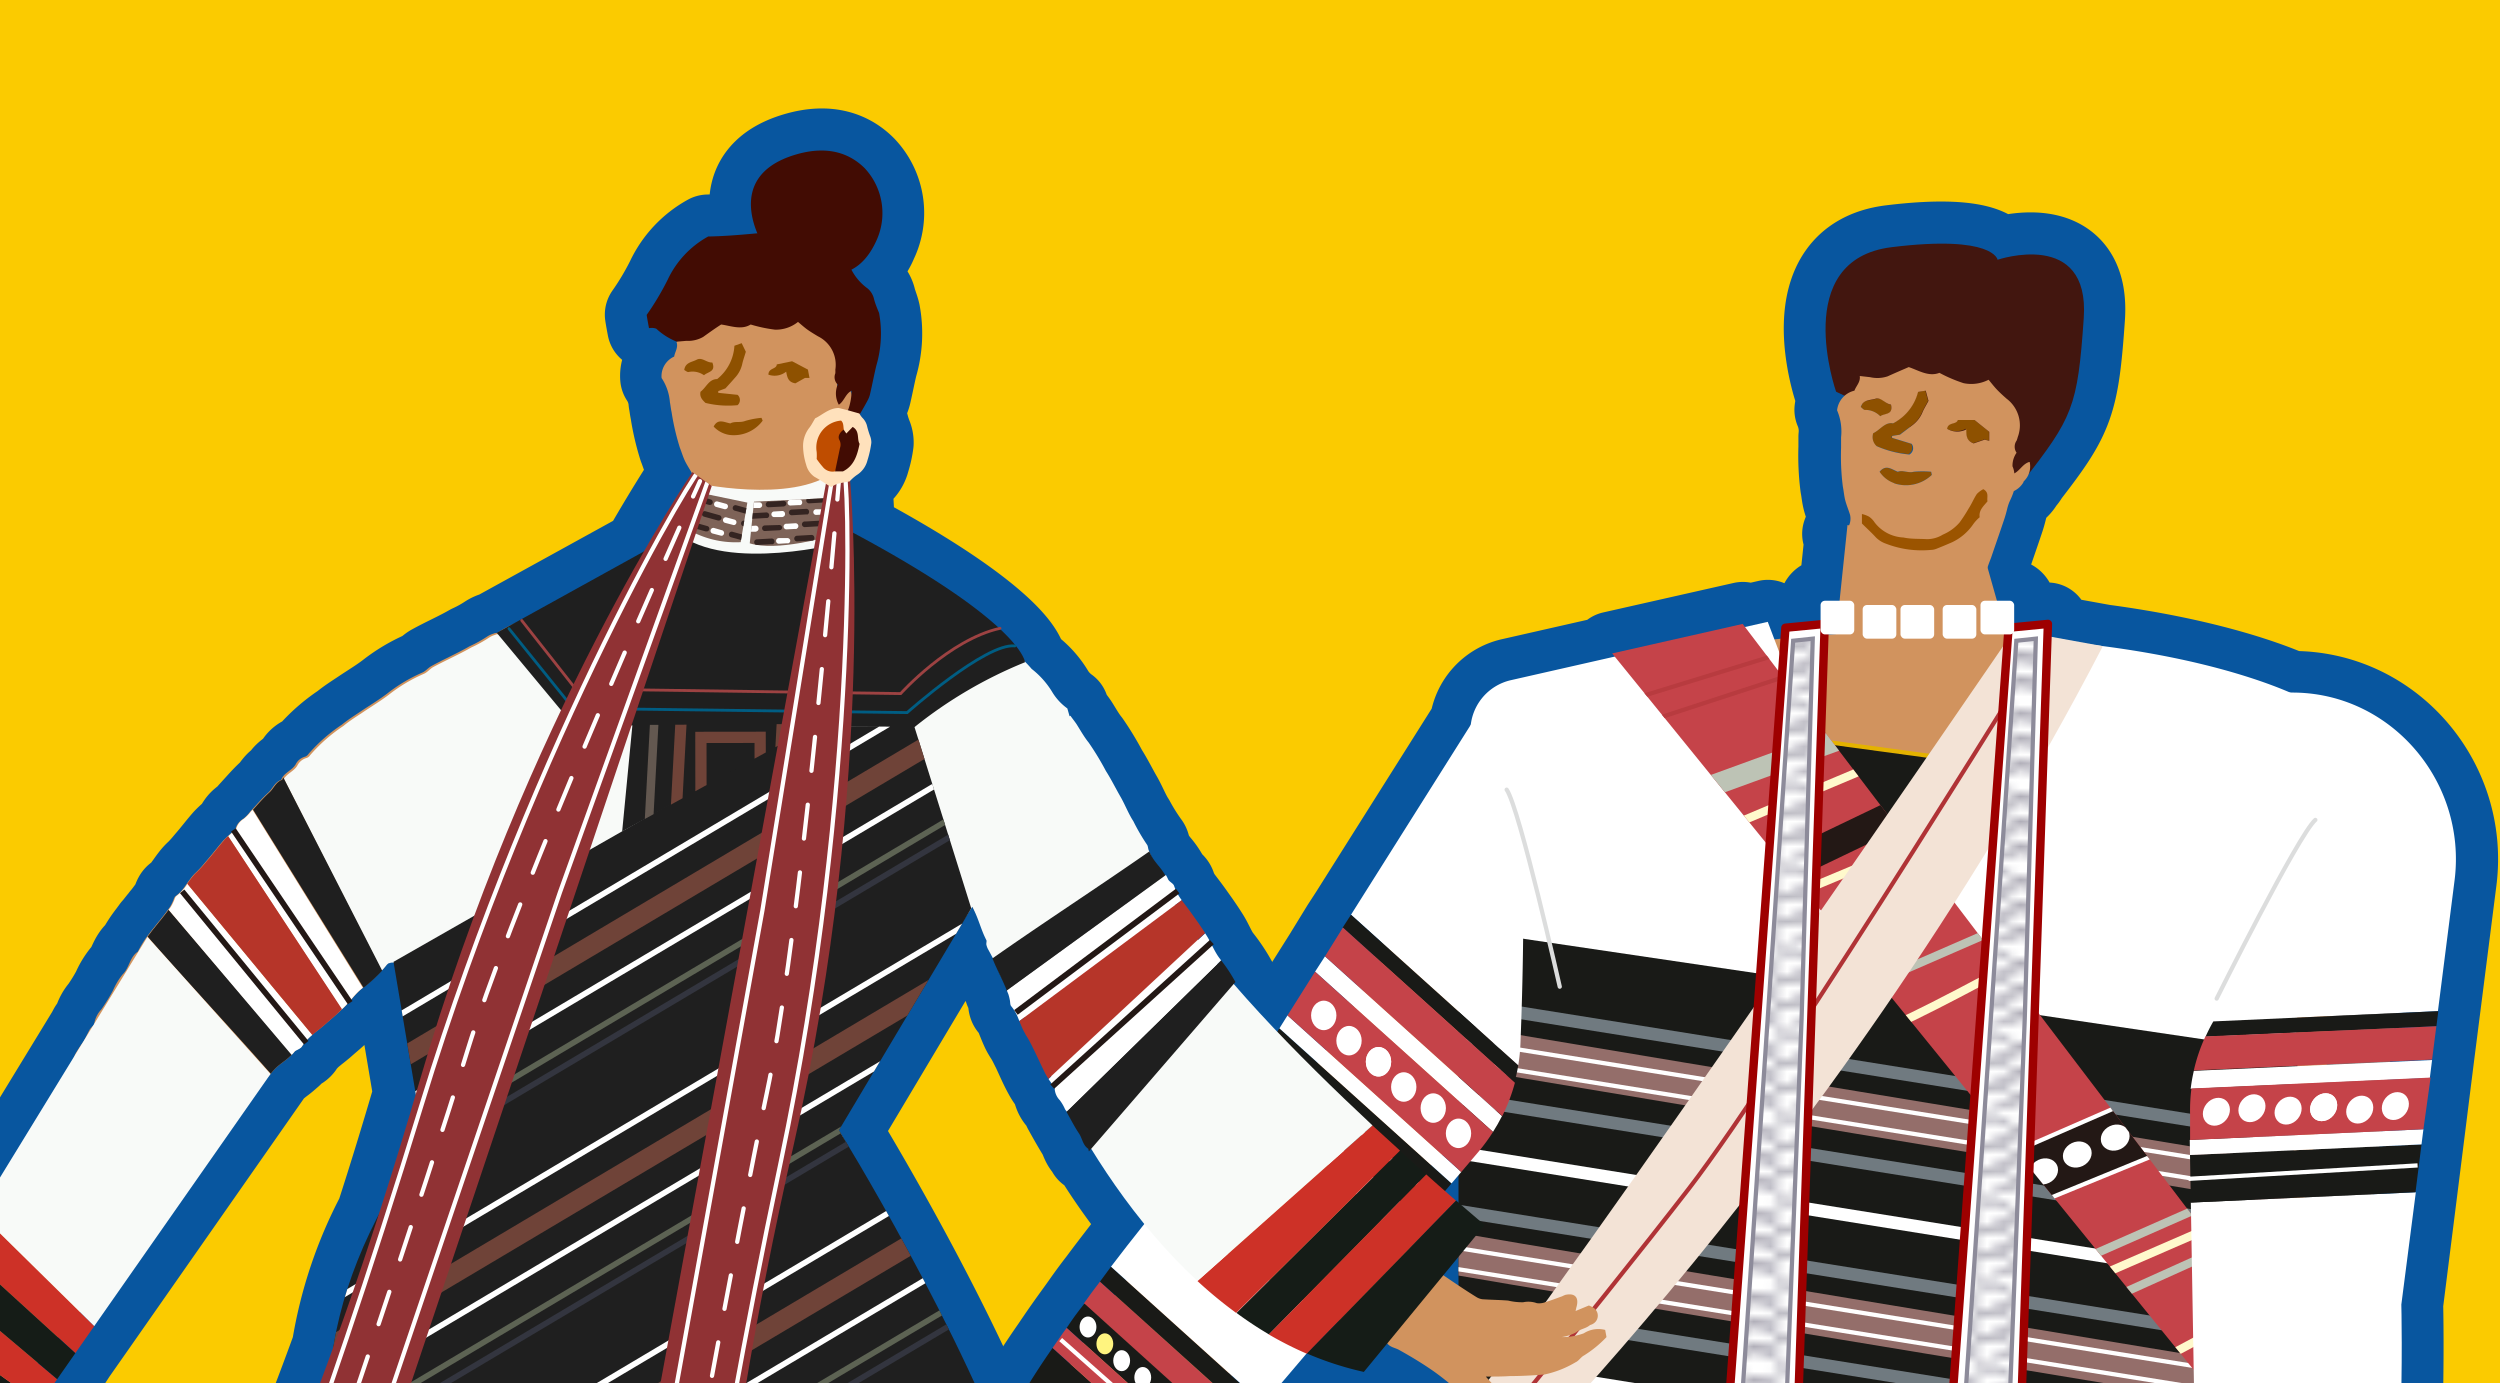
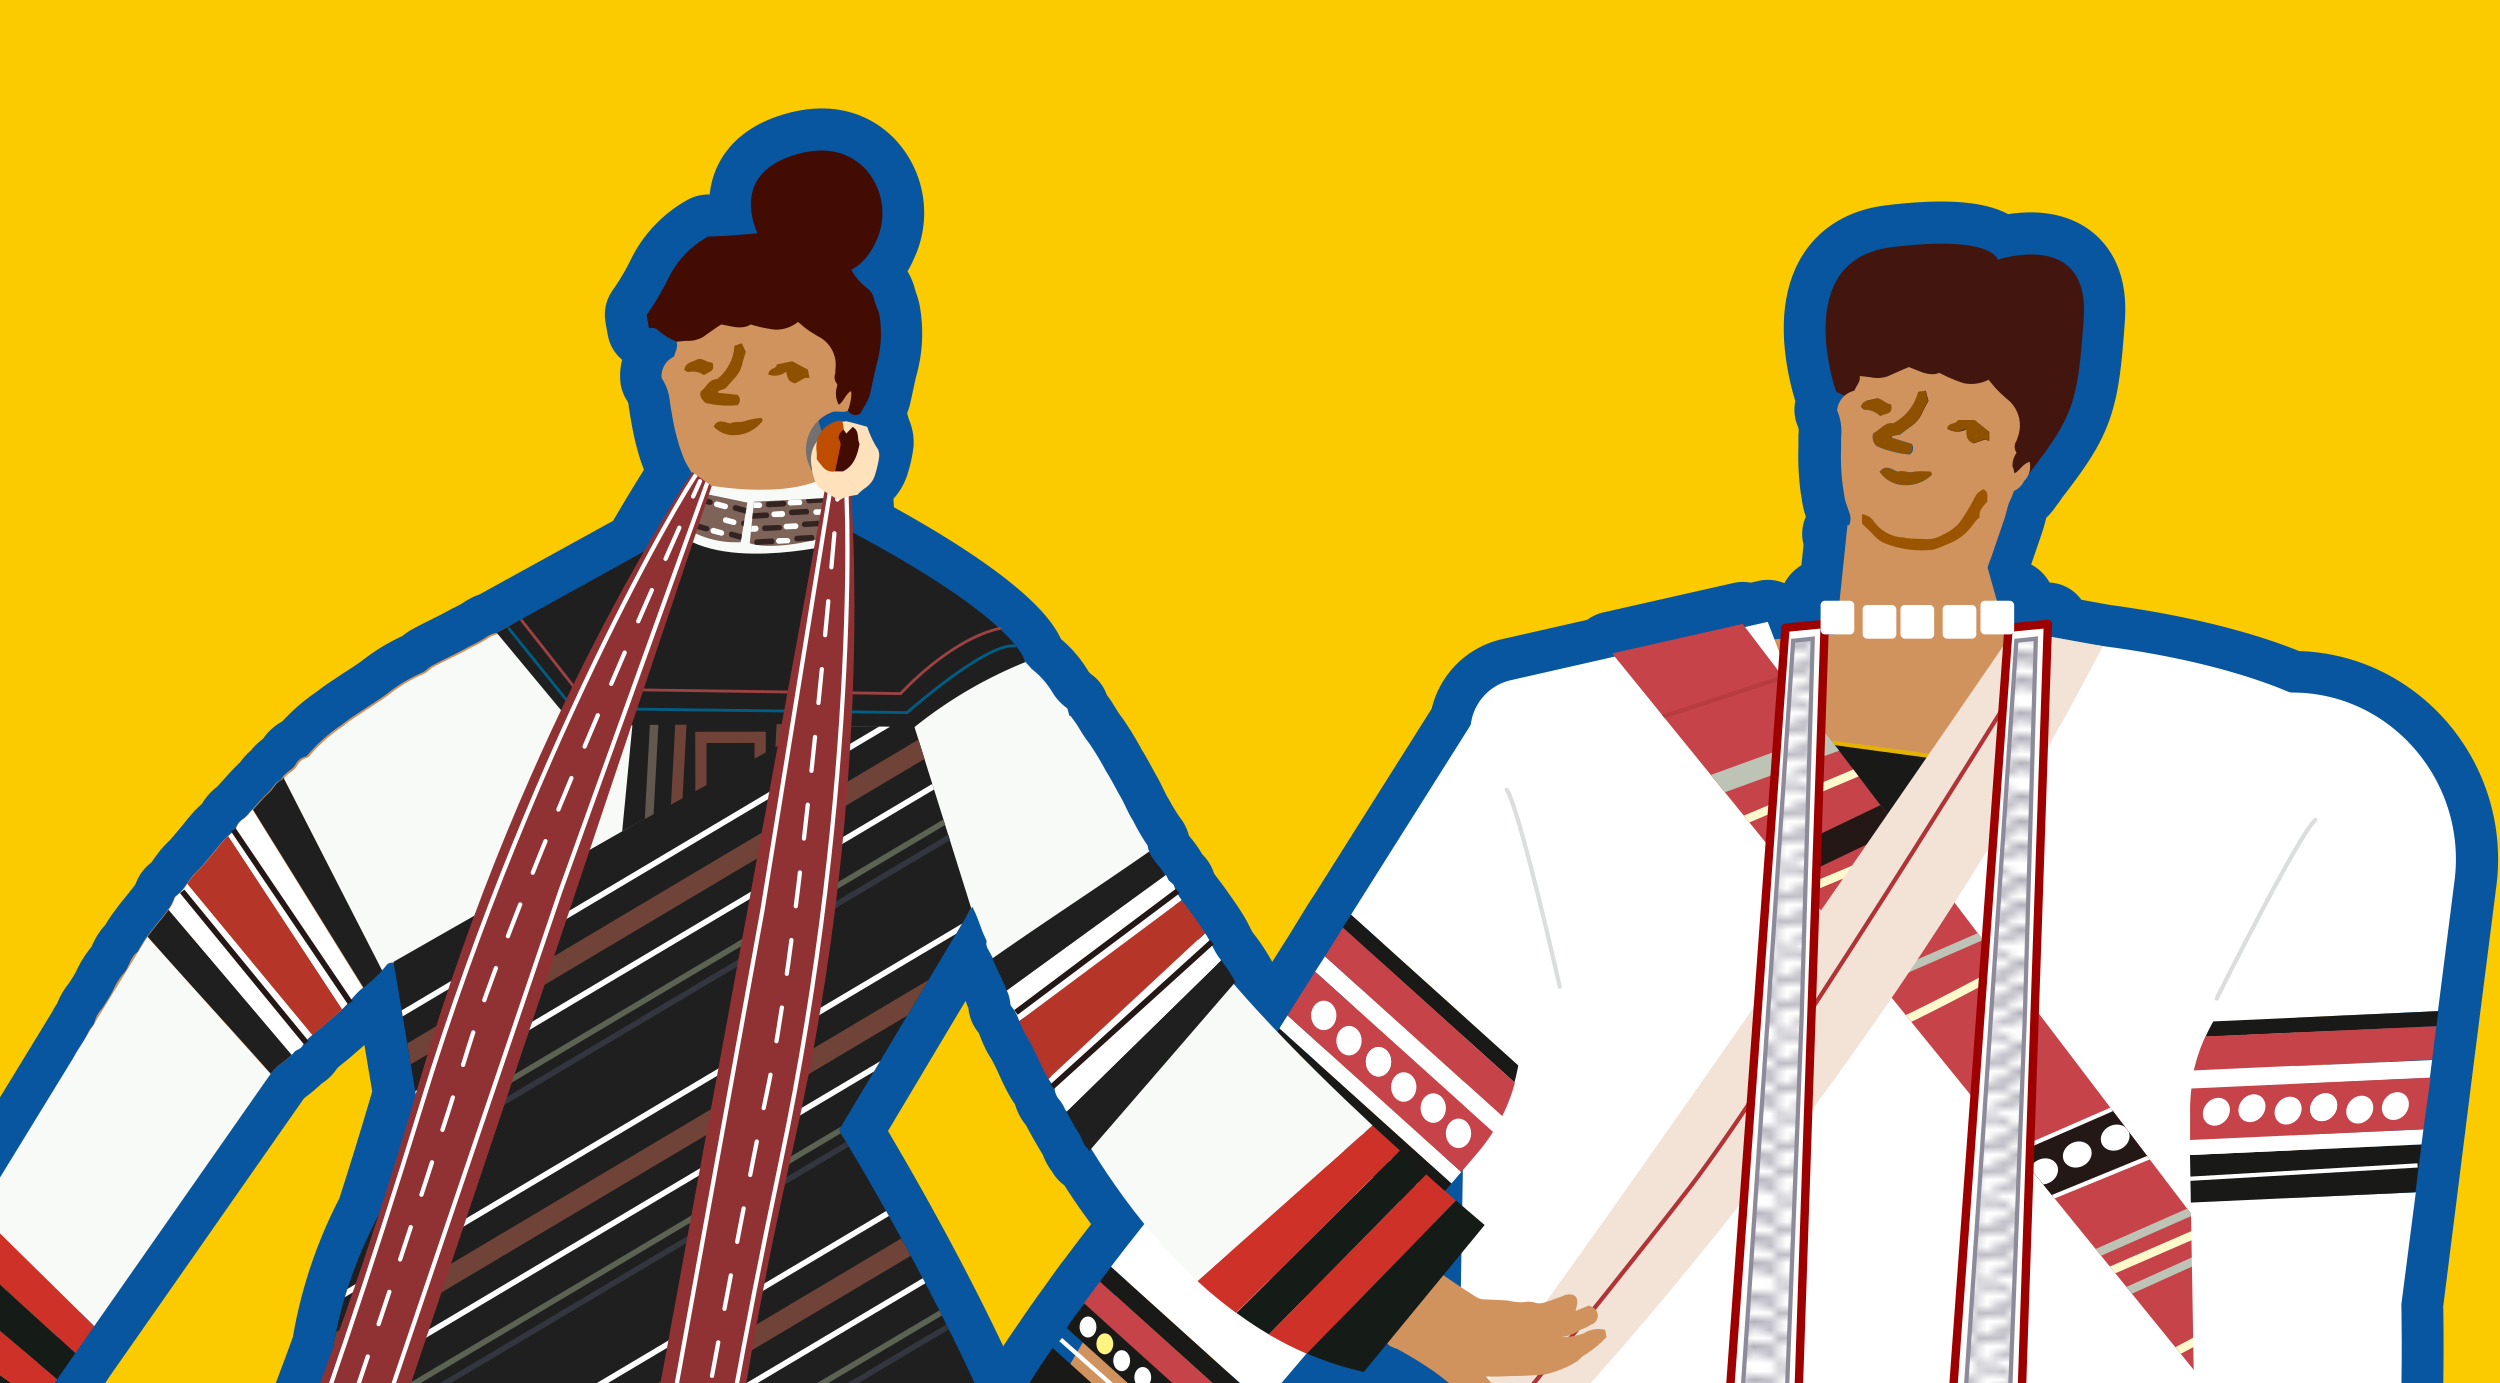
<svg xmlns="http://www.w3.org/2000/svg" id="圖層_1" data-name="圖層 1" viewBox="0 0 300 166">
  <defs>
    <style>.cls-1,.cls-14,.cls-15,.cls-16,.cls-17,.cls-2,.cls-21,.cls-22,.cls-23,.cls-24,.cls-25,.cls-29,.cls-33,.cls-39,.cls-40,.cls-42,.cls-43,.cls-44,.cls-45,.cls-47,.cls-48,.cls-54,.cls-57,.cls-60,.cls-61{fill:none;}.cls-2,.cls-31{stroke:#8d8b9a;}.cls-14,.cls-15,.cls-16,.cls-17,.cls-2,.cls-21,.cls-22,.cls-23,.cls-24,.cls-25,.cls-26,.cls-29,.cls-31,.cls-33,.cls-39,.cls-40,.cls-42,.cls-43,.cls-44,.cls-45,.cls-47,.cls-48,.cls-54,.cls-57,.cls-60,.cls-61{stroke-miterlimit:10;}.cls-2{stroke-width:0.5px;}.cls-3{clip-path:url(#clip-path);}.cls-4{fill:#fbcb00;}.cls-5{fill:#727171;stroke:#08569f;stroke-width:10px;}.cls-18,.cls-30,.cls-33,.cls-39,.cls-40,.cls-5,.cls-60,.cls-61{stroke-linecap:round;}.cls-18,.cls-30,.cls-5{stroke-linejoin:round;}.cls-6{fill:#f8faf8;}.cls-7{fill:#42160f;}.cls-8{fill:#d1935e;}.cls-9{fill:#8e5100;}.cls-10{fill:#9b5400;}.cls-11,.cls-30{fill:#fff;}.cls-12{clip-path:url(#clip-path-2);}.cls-13,.cls-18{fill:#191a17;}.cls-14{stroke:#707a80;}.cls-14,.cls-15{stroke-width:1.52px;}.cls-15,.cls-17,.cls-26,.cls-42,.cls-60,.cls-61{stroke:#fff;}.cls-16{stroke:#946e6a;stroke-width:5.05px;}.cls-17,.cls-18,.cls-21,.cls-26,.cls-29,.cls-31,.cls-33{stroke-width:0.51px;}.cls-18{stroke:#e4b200;}.cls-19{fill:#c54349;}.cls-20{clip-path:url(#clip-path-3);}.cls-21{stroke:#b83b3f;}.cls-22,.cls-25{stroke:#bdc3b5;}.cls-22{stroke-width:2.53px;}.cls-23{stroke:#fff9cc;}.cls-23,.cls-25,.cls-30{stroke-width:1.01px;}.cls-24,.cls-54,.cls-57{stroke:#231815;}.cls-24{stroke-width:3.54px;}.cls-26{fill:#231815;}.cls-27{fill:#f3e3d6;}.cls-28{clip-path:url(#clip-path-4);}.cls-29{stroke:#b03336;}.cls-30{stroke:#9e0000;}.cls-31{fill:url(#新增圖樣_6);}.cls-32{fill:#fff47f;}.cls-33{stroke:#dcdddd;}.cls-34{fill:#e0b98a;}.cls-35{fill:#420c03;}.cls-36{fill:#e38d84;}.cls-37{fill:#ca251b;}.cls-38{fill:#1f1f1f;}.cls-39{stroke:#005d83;}.cls-39,.cls-40{stroke-width:0.34px;}.cls-40{stroke:#9d4242;}.cls-41{clip-path:url(#clip-path-5);}.cls-42,.cls-43,.cls-44,.cls-54{stroke-width:0.68px;}.cls-43{stroke:#5d6353;}.cls-44{stroke:#33353f;}.cls-45,.cls-48{stroke:#6f4338;}.cls-45{stroke-width:2.37px;}.cls-46{clip-path:url(#clip-path-6);}.cls-47{stroke:#635850;stroke-width:1.02px;}.cls-48{stroke-width:1.35px;}.cls-49{fill:#7e6358;}.cls-50{clip-path:url(#clip-path-7);}.cls-51{fill:#342421;}.cls-52{clip-path:url(#clip-path-8);}.cls-53{fill:#b63529;}.cls-55{fill:#151c17;}.cls-56{fill:#cd3127;}.cls-57{stroke-width:0.7px;}.cls-58{clip-path:url(#clip-path-9);}.cls-59{fill:#903234;}.cls-60,.cls-61{stroke-width:0.51px;}.cls-61{stroke-dasharray:4.09 4.09;}.cls-62{clip-path:url(#clip-path-10);}.cls-63{fill:#ffe1bc;}.cls-64{fill:#bf4d00;}</style>
    <clipPath id="clip-path">
      <rect class="cls-1" width="300" height="166" />
    </clipPath>
    <clipPath id="clip-path-2">
-       <polygon class="cls-1" points="175.02 111.5 275.76 126.4 272.02 208.99 175.02 205.46 175.02 111.5" />
-     </clipPath>
+       </clipPath>
    <clipPath id="clip-path-3">
      <polygon class="cls-1" points="209.12 74.87 274.79 161.26 274.04 177.68 193.46 78.41 209.12 74.87" />
    </clipPath>
    <clipPath id="clip-path-4">
      <path class="cls-1" d="M241.7,75.61S177.8,169,173,172.46v12.29s46.28-43.41,79.34-107.21Z" />
    </clipPath>
    <pattern id="新增圖樣_6" data-name="新增圖樣 6" width="15.78" height="9.66" patternTransform="translate(54.95 -115.92)" patternUnits="userSpaceOnUse" viewBox="0 0 15.78 9.66">
      <rect class="cls-1" width="15.78" height="9.66" />
      <line class="cls-2" x1="0.21" y1="9.73" x2="7.56" y2="13.25" />
      <line class="cls-2" x1="8.21" y1="9.73" x2="15.56" y2="13.25" />
      <line class="cls-2" x1="15.8" y1="3.13" x2="23.53" y2="0.53" />
      <line class="cls-2" x1="15.8" y1="6.13" x2="23.53" y2="3.53" />
      <line class="cls-2" x1="15.8" y1="9.13" x2="23.53" y2="6.53" />
      <line class="cls-2" x1="0.21" y1="0.07" x2="7.56" y2="3.59" />
      <line class="cls-2" x1="0.02" y1="3.13" x2="7.75" y2="0.53" />
      <line class="cls-2" x1="0.21" y1="3.07" x2="7.56" y2="6.59" />
      <line class="cls-2" x1="0.02" y1="6.13" x2="7.75" y2="3.53" />
      <line class="cls-2" x1="0.21" y1="6.07" x2="7.56" y2="9.59" />
      <line class="cls-2" x1="0.02" y1="9.13" x2="7.75" y2="6.53" />
      <line class="cls-2" x1="8.21" y1="0.07" x2="15.56" y2="3.59" />
      <line class="cls-2" x1="8.02" y1="3.13" x2="15.75" y2="0.53" />
      <line class="cls-2" x1="8.21" y1="3.07" x2="15.56" y2="6.59" />
      <line class="cls-2" x1="8.02" y1="6.13" x2="15.75" y2="3.53" />
      <line class="cls-2" x1="8.21" y1="6.07" x2="15.56" y2="9.59" />
      <line class="cls-2" x1="8.02" y1="9.13" x2="15.75" y2="6.53" />
      <line class="cls-2" x1="-7.75" y1="3.13" x2="-0.02" y2="0.53" />
      <line class="cls-2" x1="-7.75" y1="6.13" x2="-0.02" y2="3.53" />
      <line class="cls-2" x1="-7.75" y1="9.13" x2="-0.02" y2="6.53" />
      <line class="cls-2" x1="0.21" y1="-3.59" x2="7.56" y2="-0.07" />
      <line class="cls-2" x1="8.21" y1="-3.59" x2="15.56" y2="-0.07" />
    </pattern>
    <clipPath id="clip-path-5">
      <path class="cls-1" d="M109.73,87.22,116.55,109l-15.88,26.63s15,24.2,21.81,43.88c0,0-13.61,48-45.29,55.92l-21.1-31.67s-33.7-27.21-5.23-66.71l-3.64-21.63L96.78,87.13Z" />
    </clipPath>
    <clipPath id="clip-path-6">
      <polygon class="cls-1" points="75.89 87 74.66 99.77 98.13 86.87 75.89 87" />
    </clipPath>
    <clipPath id="clip-path-7">
      <path class="cls-1" d="M83.94,59.12l-1.4,4.41a11.42,11.42,0,0,0,6.34,1.53l.8-4.75Z" />
    </clipPath>
    <clipPath id="clip-path-8">
      <path class="cls-1" d="M99,59.79l.44,4.6s-6.23,1.83-9.47.81l.51-5Z" />
    </clipPath>
    <clipPath id="clip-path-9">
      <path class="cls-1" d="M83.09,56.65S63,86.17,50.37,129.67s-23.72,63.42-23.72,63.42l12.51,3.23,46.25-138Z" />
    </clipPath>
    <clipPath id="clip-path-10">
      <path class="cls-1" d="M102,57.44s3.34,35.58-6.71,79.74-9.94,67-9.94,67l-12.52-3.23L99.16,57.76Z" />
    </clipPath>
  </defs>
  <g class="cls-3">
    <rect class="cls-4" x="-3" width="306" height="166" />
    <path class="cls-5" d="M173,175.42v3.37M245.71,75.9l0-1-4.05.4V72.61a.52.52,0,0,0-.52-.52h-1.55l-1.2-4.25c.11-.3.22-.6.34-.9l0,0c.49-1.45,1-2.89,1.48-4.33a15.09,15.09,0,0,0,.47-1.61c.24-.93.44-1,.78-2.06a2.63,2.63,0,0,0,1.12-1l.07-.17h0a3.21,3.21,0,0,0,.63-.82c5.42-7,6-8.51,6.72-18.84.74-10.72-10.34-7-10.34-7s-.5-3-12.71-1.51S220.33,47,220.33,47l.93.45a2.67,2.67,0,0,0-.93,1.73,6.46,6.46,0,0,1,.48,3.24c0,.41,0,.83,0,1.25a28.91,28.91,0,0,0,.21,4.65c.11.55.15,1.12.29,1.66s.39,1.14.57,1.72A1.73,1.73,0,0,1,221.7,63c-.15.35-.3.71-.44,1.07l.32.09-.83,7.89H219a.51.51,0,0,0-.51.52v2.31l-4.21.41-.1,1.31-1.21.12-.82-2.14-2.73.62-.28-.37-15.66,3.54.31.38-12.46,2.83a6.22,6.22,0,0,0-4.79,5.32l-14.4,22.83-1,1.54L159,114.76l-1.16,1.84-3.31,5.25-1,1.55-3.09,4.9-7.25,11.49S138.65,145,133.32,152c-.44.57-.88,1.16-1.32,1.75q-1,1.29-1.95,2.64c-.7,1-1.4,1.93-2.09,2.92-.56.79-1.11,1.6-1.65,2.4a90.86,90.86,0,0,0-7.85,13.57l4.1,2.66c-2,2.18-9.86,11.32-5.64,11.32.51,0-3,4.54-2,5a1.07,1.07,0,0,0,1-.06c-.56.6-1,1.3-.49,1.57,1,.51,3-1.51,3-1.51l-.48,1.19a.94.94,0,0,0,1.15,1.25,2,2,0,0,0,1-.72,6.46,6.46,0,0,1,1.58-1.55c2.81-1.94,9.24-7,8.5-11.58l5.9,3.83,7.79-9.16,1.87-2.2.71-.83a1.14,1.14,0,0,0,.68-.8l.92-1.09,2.12-2.49,1.41-1.66L168,149.3l7,1.21v19.1a2.18,2.18,0,0,0-2,2.17v3.54m0,4.29v5.14l2,.16v20.55l29.69,1.08-.51,7h10.06l.22-6.65,16.93.61-.44,6H241l.19-5.68,28,1c.26,1.42.58,2.69.84,3.59a6.56,6.56,0,0,1,.24,2.2,2,2,0,0,0,.34,1.21.94.94,0,0,0,1.68-.24l.39-1.22s.27,2.85,1.38,3.1c.59.13.67-.72.62-1.53a1,1,0,0,0,.73.68c1.1.25,1.25-5.51,1.64-5.19,3.27,2.68,3-9.4,2.83-12.32l4.85.54a90.2,90.2,0,0,0,2.56-15.46q.14-1.45.24-2.91c.09-1.2.17-2.39.24-3.58s.13-2.2.17-3.28c0-.74.07-1.46.09-2.18.33-8.8.15-15.74.15-15.74l1.7-13.48.72-5.74.23-1.82.77-6.16.27-2.15.51-4,.23-1.81,2-15.71c1.5-11.93-7.78-22.67-19.74-22.5-3.38-1.46-10.67-4-22.48-5.59h0l-6.61-1.2M241,76.13l0,.57-.16-.57ZM226.81,57.74a4,4,0,0,1-.93-.71A4,4,0,0,0,226.81,57.74Zm.92-1.15a1.63,1.63,0,0,1,.93,0A1.63,1.63,0,0,0,227.73,56.59Zm-2.65-4.78c.29-.19.55-.43.83-.63C225.63,51.38,225.37,51.62,225.08,51.81Zm-.4.61a1,1,0,0,0,.07.38A1,1,0,0,1,224.68,52.42Zm-5.75,23.7h1.4l-1.41.1Zm-50.88,73.11,2.43-2.87,3.7-4.35.84-1v9.37Z" />
    <path class="cls-6" d="M189.16,146v2.79M233.74,48.45a3.36,3.36,0,0,1-.77-.59A3.36,3.36,0,0,0,233.74,48.45Zm.76-1a1.34,1.34,0,0,1,.77,0A1.34,1.34,0,0,0,234.5,47.5Zm-2.2-4c.24-.16.46-.36.69-.52C232.76,43.18,232.54,43.38,232.3,43.54ZM232,44a.83.83,0,0,0,.06.32A.83.83,0,0,1,232,44Zm-4.76,19.64h1.16l-1.16.08Zm-42.15,60.57,2-2.38,3.06-3.6.69-.82v7.76Z" />
    <path class="cls-5" d="M185.47,165.1c1.39-.12,2.52-.94,3.75-1.48.37-.16.62-.62,1-.81a13.61,13.61,0,0,0,2.69-2.2l-.16-.86a3.25,3.25,0,0,0-2.69.22,7.42,7.42,0,0,1-2.67.45,5,5,0,0,0,1.75-.57c.5-.4,1.13-.44,1.61-.82.1-.09.27-.1.38-.18a1.12,1.12,0,0,0,0-2,1.93,1.93,0,0,0-.46-.22l-1.59.66c.06-.26.08-.39.12-.52.3-1.11-.2-1.66-1.33-1.42a2.57,2.57,0,0,0-.39.17c-.67.24-1.33.5-2,.7a2.05,2.05,0,0,1-1.05.13,3,3,0,0,0-1.64-.11,7.15,7.15,0,0,1-1.8-.2c-1-.08-2.06-.09-3.09-.16a1.79,1.79,0,0,1-.7-.25c-.76-.47-1.5-.95-2.23-1.44s-1.16-.78-1.74-1.18l4.95-6s-1.3-1.09-3.43-2.94c-1-.89-2.23-2-3.58-3.16-1-.88-2.06-1.84-3.18-2.86l-3.28-3a234.07,234.07,0,0,1-16.65-17l.21-.24a19.37,19.37,0,0,0-1.72-2.62l-.14-.18c-.65-.83-1-1.87-1.59-2.77l-.18-.28c-.26-.41-.54-.81-.82-1.22l-.56-.79-.4-.56-.06-.08c-.2-.28-.41-.55-.62-.83l-.35-.46a5.93,5.93,0,0,1-.92-1.72c-.1-.31-.6-.49-.73-.81a4.52,4.52,0,0,0-.25-.49l-.06-.1a8.11,8.11,0,0,0-.7-1c-.15-.18-.3-.36-.44-.55a5.13,5.13,0,0,1-.73-1.22l0-.09-.06,0,0-.07c-.1-.23-.08-.54-.23-.7A24.86,24.86,0,0,1,136,98.54c-.59-.9-1-2-1.54-2.93s-1.11-2.09-1.75-3.09a33.8,33.8,0,0,0-2.06-3.4c-.56-.69-1-1.49-1.47-2.23-.23-.34-.49-.66-.73-1l-.1.06-.27-.94a6.65,6.65,0,0,1-1.76-1.88,10.22,10.22,0,0,0-2.52-2.86c-.27-.25-.54-.53-.8-.8l0,0S123,78.19,120,75.41h0c-2.73-2.53-7.89-6.31-17.6-11.5-.12-3.31-.28-5.43-.34-6.16a4.89,4.89,0,0,1,.84-.74,2.9,2.9,0,0,0,1.28-1.78,11.94,11.94,0,0,0,.46-2.07,2.06,2.06,0,0,0-.15-.83,10.93,10.93,0,0,1-.37-1.1,2.1,2.1,0,0,0-.6-1.1,3,3,0,0,1-.35-.5c.3-.53.62-1.06.9-1.6a2.93,2.93,0,0,0,.3-.81c.26-1.12.47-2.25.74-3.36a13.61,13.61,0,0,0,.33-6.31c-.13-.59-.39-1.16-.53-1.75a2.33,2.33,0,0,0-.74-1.17,7.3,7.3,0,0,1-2-2.26A6.83,6.83,0,0,0,105.11,29a7.91,7.91,0,0,0-1.36-8.87c-1.63-1.66-4.23-2.83-8.3-1.61-6.7,2-5.6,7-4.57,9.44-2,.18-3.94.35-5.92.38a11.48,11.48,0,0,0-4.86,5.19,32.88,32.88,0,0,1-2.52,4.22c.08.53.18,1.06.28,1.59a1.72,1.72,0,0,1,.87.06A7.85,7.85,0,0,0,81.21,41h0c.24.65-.19,1.18-.28,1.75a2.58,2.58,0,0,0-1.51,2.57,6.09,6.09,0,0,1,1,2.92c.08.39.11.79.2,1.17a28.51,28.51,0,0,0,1,4.29c.2.5.34,1,.57,1.5s.57,1,.84,1.49c0,0-2.3,3.38-5.83,9.52L59.61,75.9l0,.06a1.17,1.17,0,0,0-.27.05,3,3,0,0,0-.79.35,15.32,15.32,0,0,1-2.13,1.18c-1.49.86-3.07,1.54-4.57,2.37-.41.22-.72.64-1.13.8a19,19,0,0,0-4.18,2.5c-1,.76-2.1,1.42-3.16,2.13-.77.52-1.55,1-2.29,1.61a19.87,19.87,0,0,0-4,3.51.83.83,0,0,1-.4.33,1.75,1.75,0,0,0-1.15.94c-.42.69-1.27.94-1.64,1.64a1,1,0,0,0-.09.21,1.14,1.14,0,0,0-.31.17c-.5.33-.75.91-1.19,1.31s-.76.74-1.13,1.14L30.1,97.39c-.14.15-.27.31-.41.47a1.92,1.92,0,0,1-.45.41,2.53,2.53,0,0,0-.35.28,1.86,1.86,0,0,0-.26.31,1.69,1.69,0,0,0-.23.44c0,.06,0,.13-.07.2-.3.28-.58.52-.84.75a.52.52,0,0,1-.11.1c-.17.16-.34.32-.49.49-.68.78-1.31,1.62-2,2.41-.24.28-.47.57-.72.84s-.38.41-.58.6a.23.23,0,0,0-.07.07l-.07.06a5.37,5.37,0,0,0-.44.51h0c-.18.23-.35.47-.52.71l-.19.26a5.08,5.08,0,0,1-1.15,1.21c-.18.13-.22.44-.34.66a4.83,4.83,0,0,1-.33.64l-.15.2-.22.3-.23.31-.08.1c-.1.13-.2.26-.31.38l-.24.32-.11.12-.42.53,0,0-.26.33c-.05,0-.09.11-.14.17l-.12.15-.11.15-.11.15-.14.18-.14.19h0l0,0a13.56,13.56,0,0,0-1,1.56l-.12.21c-.94.66-1,1.92-1.8,2.71a8.18,8.18,0,0,0-1.16,1.92,21.92,21.92,0,0,1-1.41,2.29,3.73,3.73,0,0,0-.81,1.53l-.41.66a.75.75,0,0,0-.14.17c-.07.13-.14.26-.2.39L-2.56,145.48-5,149.53l-2.39,3.9-2.67,4.35-2.54,4.14,1.58,2.06a25.51,25.51,0,0,0-2.2,3,2.08,2.08,0,0,1-.56.65,42.52,42.52,0,0,1-3.9,2.59c-.83.42-1.66.84-2.47,1.28a19,19,0,0,1-2.63,1.21,19.6,19.6,0,0,0-2.06,1c-.1.57-.12,1,.41,1.3l1.37-.17c-.08.15-.09.24-.14.28a11,11,0,0,1-2.67,1.77,16.89,16.89,0,0,0-2.08,1l.17.86c.43.51,1,.23,1.31.17l1,.93,7.7-2.35c0,.48-.05.88-.08,1.32a3.86,3.86,0,0,0,3-.29,7.57,7.57,0,0,1,1.53-.77,7.1,7.1,0,0,0,2.79-1.58,14.45,14.45,0,0,1,3.07-2.29,8.4,8.4,0,0,0,1.61-1.16l1-.77,3.81,5,5.94-8.49,2.05-2.94L9,162.38l2.27-3.24,21.15-30.26h0l.06-.08a5.24,5.24,0,0,1,1-1c.18-.15.36-.28.53-.41s.45-.36.66-.55l.23-.2a.6.6,0,0,0,.08-.08c.12-.13.24-.26.35-.4a.6.6,0,0,1,.08-.08,1.65,1.65,0,0,1,.37-.22.89.89,0,0,0,.42-.3,5,5,0,0,1,.52-.69,1.85,1.85,0,0,0,.14-.14,6.21,6.21,0,0,1,.59-.56l.41-.34,0,0c.27-.21.53-.41.78-.63l.08-.06.5-.44.15-.13.56-.48q.54-.47,1.05-1l.24-.22c.18-.18.36-.37.53-.56a14.16,14.16,0,0,1,1.6-1.68l.17-.14,0,0c.39-.3.76-.62,1.12-1l0,0c.36-.34.72-.69,1.05-1.06v0c.18-.2.36-.4.53-.61a1.26,1.26,0,0,1,.34-.32l.06,0a.91.91,0,0,1,.5-.06l2.67,15.84q-2.27,7.76-4.45,14.49A52.19,52.19,0,0,0,40,161.73c-7.74,21.34-13.34,31.36-13.34,31.36s-.75,1.91-1.41,3.72h0c-.41,1.12-.8,2.21-.95,2.77-.41,1.46,3.1,1.81,3.1,1.81l1.35-3.69.25.06a30.29,30.29,0,0,1-.93,3.5c-.27.4,1.12.47,1.12.47l.33-1.06a1.9,1.9,0,0,0,.4,1.26c1.32,1.47,4.8,2.09,4.8,2.09l1.08-2.56a7,7,0,0,0-.64,2.29c.21.73,1,.08,1,.08l1.2-3.62h.2c-.33,1.31-.7,2.78-.8,3.16-.21.73.46.6.46.6l.47-1.13c.47-1.12,1.49-6.52,1.49-6.52l3.68-11a51,51,0,0,0,13.24,18.45h0l21.1,31.66h0l12.26,38.41h0A331.11,331.11,0,0,0,83.74,308h0c0,.28-.06.57-.12.85-.26,1.21-.54,2.42-.79,3.63-.12.58-.22,1.17-.33,1.76a6.86,6.86,0,0,1-.36,1.78,22.38,22.38,0,0,0-.73,2.33c-.15.15-.4.28-.43.44a10.88,10.88,0,0,0-.16,1.71c0,.53.06,1.07.09,1.61a7.92,7.92,0,0,0,.12,1.7,13,13,0,0,0,.82,1.82,13.28,13.28,0,0,0,2.29.18c1.54-.14,3,.31,4.58.28.74,0,1.48.22,2.21.19,1.32-.06,2.64,0,4,.05a8.77,8.77,0,0,0,2.94.08,6.26,6.26,0,0,1,2,.06c.61,0,1.21-.12,1.82-.12a24.89,24.89,0,0,0,3.86-.17,12.38,12.38,0,0,0,2.22-.34c.54-.19,1.13,0,1.56-.24a8,8,0,0,1,2.62-.93,1.53,1.53,0,0,0,1.26-1.23,6.8,6.8,0,0,0-.47-.81,4.85,4.85,0,0,0-1.65-1.15,10,10,0,0,0-3.81-1h0a8.74,8.74,0,0,1-3.29-1.62,24.58,24.58,0,0,0-2.58-1.56c-1.08-.69-2.28-1.21-3.42-1.82a5.18,5.18,0,0,1-.74-.59c.21-1.24,0-2.42.39-3.59a8.61,8.61,0,0,0,.14-2.23s8.31-17.18,13-27.41l6.13-13.29c.28,0,.54,0,.8.06,5.33.53,25-20.88,37.21-38.3,8.94,4.76,17.41,8.52,17.41,8.52a40.84,40.84,0,0,1,7,5,1.22,1.22,0,0,1,.2.25,8.42,8.42,0,0,0,2,1.88h0a5.57,5.57,0,0,0,.84,1.33,22.21,22.21,0,0,0,3.52,2.65,4.49,4.49,0,0,0,1.95.63l1.36-1.2c.18-.17.32-.42.54-.51a6.6,6.6,0,0,0,2-1.84c.74-.79,1.38-1.67,2.15-2.45s1.66-1.31,1.79-2.37a2.91,2.91,0,0,0,.59-.43c.36-.49.64-1,1-1.5a28.46,28.46,0,0,0,3.59-5c.56-1,1.32-2,2-3a15.48,15.48,0,0,0,2.06-3.42.94.94,0,0,0-.23-1.23,5.54,5.54,0,0,1-1.31-.17,3.3,3.3,0,0,0-2.5.29c-1.24.53-2.49,1-3.81,1.59-.09.16-.21.38-.32.6a2.37,2.37,0,0,0-1.08.62,2.77,2.77,0,0,1-1.9,1.09,2.71,2.71,0,0,0-.73.19,13.91,13.91,0,0,1-1.65.45c-1.35.19-2.71.32-4.18.49a7.11,7.11,0,0,1-1-.1,4.86,4.86,0,0,1-1.49-.44,8.89,8.89,0,0,1-3-2s-8-9.9-16.84-19.74h0s-4.61-8.23-19.7-18.7c-2.64-1.88-5.22-3.54-7.62-5h0a14.66,14.66,0,0,0-2.14-1.23c-.91-.52-1.79-1-2.62-1.44l-.14-.07h0c-3.16-1.67-5.61-2.78-6.89-3.33l-.08,0h0l-.87-.36a9.82,9.82,0,0,1-1.77-.67,2,2,0,0,0-.66-.24c-6-17.16-18.1-37.6-21-42.46a1.9,1.9,0,0,0-.66-1.08l15.68-26.29.21-.31,0,0,.12-.19c.79,1.51,1,2.68,1.68,4,.06.11,0,.28,0,.42s0,.07,0,.11a1.94,1.94,0,0,0,.16.48l.24.44.3.56s0,.05,0,.07l-.08,0h0l.19.45.15.35.18.39.18.39,0,0,.3.63.07.15c.13.28.26.55.38.83l.06.13.15.36c0,.06,0,.12.08.17s.11.29.17.43a5.83,5.83,0,0,1,.18.72c.06.25,0,.58.17.74a5,5,0,0,1,.86,1.51l.12.3c.12.29.23.57.36.85a4.54,4.54,0,0,0,.32.62l.1.17a8,8,0,0,1,.44.74c.18.33.34.68.51,1,.47,1,.89,2,1.39,2.9a6.75,6.75,0,0,0,.37.62l.74,1.08a2.15,2.15,0,0,0,.61,1.46,5.19,5.19,0,0,1,.64,1.1c.06.09.1.18.15.27.49.88,1,1.78,1.51,2.61.41.6.46,1.43,1.13,1.86a1.55,1.55,0,0,0,.07.31l.26-.31a75.7,75.7,0,0,0,12.77,15.86,52,52,0,0,0,4.65,3.83,44.58,44.58,0,0,0,3.9,2.58,41.82,41.82,0,0,0,4.58,2.32,38.4,38.4,0,0,0,6.83,2.21l2.76-3.36.2.09c.36.45.92.5,1.38.75,1.31.73,2.62,1.51,3.86,2.36s2.22,1.68,3.28,2.57c.66.55,1.42,1,2.05,1.49a7.7,7.7,0,0,0,3.26,1.56c.55-.22,1.06-.46,1.19-1.18l-3.21-3.59c1.1,0,2,0,2.87-.06C182.69,165.24,184.08,165.21,185.47,165.1ZM102.07,46.87h0ZM28.85,197.39l.57-1.56-.36,1.62Zm8.75,2.55-.15,0,.65-2S37.87,198.85,37.6,199.94Z" />
    <path class="cls-7" d="M220.33,47S214.76,31.17,227,29.66s12.71,1.51,12.71,1.51,11.08-3.76,10.34,7-1.32,11.92-7.35,19.66Z" />
    <path class="cls-8" d="M221.7,63l-1.37,13.09s-35.71,2-41.27,11.12-1,83.35-1,83.35l91.44,5.06s19.2-73.21,8.08-86.39S241.2,77.65,241.2,77.65l-2.77-9.81Z" />
    <path class="cls-1" d="M243.46,55.41h0v0Z" />
    <path class="cls-7" d="M226.4,45.13c.81-.37,1.63-.72,2.53-1.11,1.17.39,2.39,1.2,3.68.69a17.53,17.53,0,0,0,2.9,1.24,4.53,4.53,0,0,0,3-.41c.36.44.66.83,1,1.18s.77.75,1.17,1.1a4,4,0,0,1,1.33,4.6,3.09,3.09,0,0,1-.14.43,1.26,1.26,0,0,0,0,1.45,2.87,2.87,0,0,0-.35,2.54c.77-.34,1.06-1.16,1.88-1.43-.71-.21-1,.57-1.8.65.48-1.24.28-2.47.68-3.63A4.15,4.15,0,0,0,241.28,48c-.71-.75-1.51-1.41-2.17-2.2a1.08,1.08,0,0,0-1.26-.31,5,5,0,0,1-4.18-.62,2,2,0,0,0-1.29-.39,4.53,4.53,0,0,1-2.47-.4,2.28,2.28,0,0,0-2.27.2,4.44,4.44,0,0,1-3.41.62,1.11,1.11,0,0,0-1.18.2l1.23.14A3.92,3.92,0,0,0,226.4,45.13Z" />
    <path class="cls-9" d="M229.34,53.26,227,52.54v-.22l.95-.16c.5-.38,1-.71,1.39-1.06a3.78,3.78,0,0,0,1.27-1.53c.18-.44.44-.85.76-1.47-.06-.25-.19-.71-.33-1.22l-.92.15a5.83,5.83,0,0,1-3,3.77c-1-.19-1.55.8-2.38,1.18a1.46,1.46,0,0,0,.36,1.51,12.46,12.46,0,0,0,3.93,1A.87.87,0,0,0,229.34,53.26Z" />
    <path class="cls-9" d="M236.8,53.18l1.32-.45.55.14V51.79l-1.77-1.42h-2c-.17.6-1.17.21-1.29,1.08a2.38,2.38,0,0,0,2.28,0C235.92,52.21,235.9,52.85,236.8,53.18Z" />
    <path class="cls-9" d="M229.65,56.64c-.69.14-1.31-.29-1.92,0-.74-.29-1.43-.94-2.19,0A3.47,3.47,0,0,0,227.3,58a4.51,4.51,0,0,0,4.51-1l-.08-.38A11,11,0,0,0,229.65,56.64Z" />
    <path class="cls-9" d="M226.92,48.57c-.7-.09-1.09-1-1.85-.71s-1.47,0-1.78,1c.16.12.34.37.5.35a2.49,2.49,0,0,1,1.84.78C226.17,49.61,227.2,49.85,226.92,48.57Z" />
    <path class="cls-8" d="M243.56,55.44l-.07,0h0c-.78.26-1.08,1-1.77,1.37a2.54,2.54,0,0,0-.22-.85h0a2.68,2.68,0,0,1,.49-1.63,1.26,1.26,0,0,1,0-1.45,3.09,3.09,0,0,0,.14-.43,4,4,0,0,0-1.33-4.6c-.4-.35-.8-.71-1.17-1.1s-.63-.74-1-1.18a4.53,4.53,0,0,1-3,.41,17.53,17.53,0,0,1-2.9-1.24c-1.29.51-2.51-.3-3.68-.69-.9.39-1.72.74-2.53,1.11a3.92,3.92,0,0,1-2.12.1l-1.23-.14c.11.72-.43,1.18-.64,1.76a2.71,2.71,0,0,0-2.08,2.36,6.44,6.44,0,0,1,.48,3.23c0,.42,0,.84,0,1.26a28.91,28.91,0,0,0,.21,4.65c.11.55.15,1.12.29,1.66s.39,1.14.57,1.72a2,2,0,0,1-.26,1.56l.47,1,16,4.52c.1-.27.2-.54.31-.81h0l.07-.2c.11-.3.22-.6.34-.9l0,0c.49-1.45,1-2.89,1.48-4.33a15.09,15.09,0,0,0,.47-1.61c.24-.93.44-1,.78-2.06a2.63,2.63,0,0,0,1.12-1l.07-.17h0A2.44,2.44,0,0,0,243.56,55.44Zm-19.77-6.25c-.16,0-.34-.23-.5-.35.31-.93,1.16-.79,1.78-1s1.15.62,1.85.71c.28,1.28-.75,1-1.29,1.4A2.49,2.49,0,0,0,223.79,49.19Zm1,2.79c.83-.38,1.4-1.37,2.38-1.18a5.83,5.83,0,0,0,3-3.77l.92-.15c.14.51.27,1,.33,1.22-.32.62-.58,1-.76,1.47a3.78,3.78,0,0,1-1.27,1.53c-.44.35-.89.68-1.39,1.06l-.95.16v.22l2.35.72a.87.87,0,0,1-.27,1.28,12.46,12.46,0,0,1-3.93-1A1.46,1.46,0,0,1,224.78,52Zm2.52,6a3.47,3.47,0,0,1-1.76-1.37c.76-.93,1.45-.28,2.19,0,.61-.24,1.23.19,1.92,0a11,11,0,0,1,2.08,0l.08.38A4.51,4.51,0,0,1,227.3,58Zm6.34-6.5c.12-.87,1.12-.48,1.29-1.08h2l1.77,1.42v1.08l-.55-.14-1.32.45c-.9-.33-.88-1-.88-1.68A2.38,2.38,0,0,1,233.64,51.45Z" />
    <path class="cls-10" d="M238,58.7a2.94,2.94,0,0,0-.78.58c-.37.56-.62,1.19-1,1.77a17.89,17.89,0,0,1-1.07,1.65,5.43,5.43,0,0,1-2,1.45,3.64,3.64,0,0,1-1.9.55c-1-.06-1.91,0-2.84-.2a4.62,4.62,0,0,1-3.45-1.8,2.46,2.46,0,0,0-.69-.71,3.64,3.64,0,0,0-.84-.31v1.14c.52.52,1.12,1.06,1.66,1.65a3.13,3.13,0,0,0,1.22.77,11.85,11.85,0,0,0,5.4.75,1.85,1.85,0,0,0,.62-.12c.64-.25,1.28-.52,1.92-.8A6.33,6.33,0,0,0,236.72,63a4.57,4.57,0,0,1,.84-.93c-.13-.83.46-1.33.94-1.91C238.4,59.66,238.73,59.12,238,58.7Z" />
    <path class="cls-8" d="M185.12,84.72s-22.23,35.87-28.79,45.47S126.52,156,123,179.19l7.08,3s35.36-35.36,36.37-37.38c.67-1.33,16.66-14.93,27.51-24.06a27,27,0,0,0,8.67-28.22C200.48,85.42,195.65,80.14,185.12,84.72Z" />
    <path class="cls-11" d="M212.13,74.62l-30.82,7a6.24,6.24,0,0,0-4.86,6L175,172.12l98.51,6.06,3.54-94S266.69,78.15,243,76.64L224.8,108Z" />
    <g class="cls-12">
      <polygon class="cls-13" points="175.02 111.5 275.76 126.4 272.02 208.99 175.02 205.46 175.02 111.5" />
      <line class="cls-14" x1="168.7" y1="119.33" x2="283.13" y2="137.67" />
      <line class="cls-14" x1="166.68" y1="130.44" x2="281.11" y2="148.78" />
      <line class="cls-15" x1="166.68" y1="137.01" x2="281.11" y2="155.35" />
      <path class="cls-16" d="M166.43,124C164.16,123.87,281,143.12,281,143.12" />
      <line class="cls-17" x1="166.18" y1="123.37" x2="280.6" y2="141.71" />
      <line class="cls-17" x1="166.18" y1="125.89" x2="280.6" y2="144.24" />
      <line class="cls-14" x1="167.19" y1="144.08" x2="281.61" y2="162.42" />
      <line class="cls-14" x1="165.17" y1="155.2" x2="279.59" y2="173.54" />
      <line class="cls-15" x1="165.17" y1="161.76" x2="279.59" y2="180.1" />
      <path class="cls-16" d="M164.91,148.71c-2.27-.08,114.61,19.17,114.61,19.17" />
      <line class="cls-17" x1="164.66" y1="148.12" x2="279.09" y2="166.46" />
      <line class="cls-17" x1="164.66" y1="150.65" x2="279.09" y2="168.99" />
    </g>
    <polygon class="cls-18" points="217.53 88.81 234.56 91.12 224.8 107.96 217.53 88.81" />
    <rect class="cls-11" x="223.52" y="72.6" width="4.04" height="4.04" rx="0.52" />
    <rect class="cls-11" x="228.06" y="72.6" width="4.04" height="4.04" rx="0.52" />
    <rect class="cls-11" x="233.12" y="72.6" width="4.04" height="4.04" rx="0.52" />
    <polygon class="cls-19" points="209.12 74.87 274.79 161.26 274.04 177.68 193.46 78.41 209.12 74.87" />
    <g class="cls-20">
-       <line class="cls-21" x1="196.52" y1="83.7" x2="213.59" y2="78.45" />
      <line class="cls-21" x1="198" y1="86.49" x2="214.59" y2="81.07" />
      <line class="cls-22" x1="205.05" y1="94.43" x2="220.49" y2="88.81" />
      <line class="cls-23" x1="207.6" y1="99.12" x2="223.52" y2="92.41" />
      <line class="cls-24" x1="212.77" y1="104.76" x2="228.67" y2="97.13" />
      <line class="cls-23" x1="215" y1="107.46" x2="231.11" y2="100.72" />
      <line class="cls-25" x1="223.29" y1="118.64" x2="239.68" y2="111.5" />
      <path class="cls-23" d="M227,123c.34.42,15.69-7.88,15.69-7.88" />
      <line class="cls-25" x1="248.22" y1="151.86" x2="264.61" y2="144.64" />
      <line class="cls-23" x1="250.54" y1="153.68" x2="267.69" y2="146.23" />
      <line class="cls-25" x1="251.33" y1="156.72" x2="268.82" y2="148.83" />
      <line class="cls-23" x1="259.12" y1="163.26" x2="273.28" y2="155.7" />
      <line class="cls-23" x1="261.14" y1="166.8" x2="275.3" y2="159.24" />
      <polygon class="cls-26" points="239.68 139.11 254.56 132.62 259.33 138.3 243.98 144.59 239.68 139.11" />
      <ellipse class="cls-11" cx="253.83" cy="136.5" rx="1.77" ry="1.52" transform="translate(-34.07 123.14) rotate(-25.61)" />
      <ellipse class="cls-11" cx="249.28" cy="138.52" rx="1.77" ry="1.52" transform="translate(-35.39 121.38) rotate(-25.61)" />
      <ellipse class="cls-11" cx="245.24" cy="140.55" rx="1.77" ry="1.52" transform="translate(-36.66 119.83) rotate(-25.61)" />
    </g>
    <path class="cls-27" d="M241.7,75.61S177.8,169,173,172.46v12.29s46.28-43.41,79.34-107.21Z" />
    <g class="cls-28">
      <path class="cls-29" d="M248.05,72.6s-34.1,55.41-45.36,70-33.9,42.13-33.9,42.13" />
    </g>
    <polygon class="cls-30" points="214.25 75.33 204.2 213.55 214.25 213.55 218.97 74.87 214.25 75.33" />
    <rect class="cls-11" x="218.47" y="72.09" width="4.04" height="4.04" rx="0.52" />
    <polygon class="cls-31" points="215.18 76.89 206.09 211.78 212.67 211.7 216.19 122.28 217.53 76.64 215.18 76.89" />
    <polygon class="cls-30" points="241.03 75.33 230.97 213.55 241.03 213.55 245.75 74.87 241.03 75.33" />
    <polygon class="cls-31" points="241.96 76.89 232.86 211.78 239.45 211.7 242.97 122.28 244.3 76.64 241.96 76.89" />
    <rect class="cls-11" x="237.66" y="72.09" width="4.04" height="4.04" rx="0.52" />
    <path class="cls-19" d="M130.05,156.43l18,16.26,2.12-2.49L132,153.79Q131,155.08,130.05,156.43Z" />
    <path class="cls-13" d="M132,153.79l18.21,16.41,1.41-1.66L133.32,152C132.88,152.61,132.44,153.2,132,153.79Z" />
    <path class="cls-13" d="M118.46,175.32l17.66,11.45,7.79-9.16-17.6-15.86A90.86,90.86,0,0,0,118.46,175.32Z" />
    <path class="cls-11" d="M143.19,139.79S138.65,145,133.32,152l18.3,16.5,18.86-22.18-20-18.06Z" />
    <path class="cls-13" d="M128,159.35l17.82,16.06,2.31-2.72-18-16.26C129.35,157.39,128.65,158.36,128,159.35Z" />
-     <path class="cls-19" d="M126.31,161.75l17.6,15.86,1.87-2.2L128,159.35C127.4,160.14,126.85,161,126.31,161.75Z" />
    <path class="cls-11" d="M157.81,116.6l21.35,19.23c.39-.61.75-1.25,1.08-1.9L159,114.76Z" />
    <path class="cls-11" d="M182.45,125.32c.55-13.88,1.08-42.37-3.9-41.61l-16.43,26.06,20.07,18.08A21.26,21.26,0,0,0,182.45,125.32Z" />
    <path class="cls-13" d="M182.19,127.85l-20.07-18.08-1,1.54,20.61,18.58A20,20,0,0,0,182.19,127.85Z" />
    <path class="cls-19" d="M161.15,111.31,159,114.76l21.27,19.17a21.89,21.89,0,0,0,1.52-4Z" />
    <polygon class="cls-13" points="150.44 128.3 170.48 146.36 174.18 142.01 153.53 123.4 150.44 128.3" />
    <polygon class="cls-11" points="153.53 123.4 174.18 142.01 175.35 140.64 154.5 121.85 153.53 123.4" />
    <path class="cls-19" d="M154.5,121.85l20.85,18.79,2.06-2.42a21.53,21.53,0,0,0,1.75-2.39L157.81,116.6Z" />
    <line class="cls-17" x1="152.28" y1="125.64" x2="172.49" y2="144.33" />
    <ellipse class="cls-11" cx="158.85" cy="121.85" rx="1.52" ry="1.77" />
    <ellipse class="cls-11" cx="161.88" cy="124.88" rx="1.52" ry="1.77" />
    <ellipse class="cls-11" cx="165.42" cy="127.41" rx="1.52" ry="1.77" />
    <ellipse class="cls-11" cx="165.42" cy="127.41" rx="1.52" ry="1.77" />
    <ellipse class="cls-11" cx="168.45" cy="130.44" rx="1.52" ry="1.77" />
    <ellipse class="cls-11" cx="171.99" cy="132.97" rx="1.52" ry="1.77" />
    <ellipse class="cls-11" cx="175.02" cy="136" rx="1.52" ry="1.77" />
    <line class="cls-17" x1="127.28" y1="160.75" x2="144.96" y2="176.41" />
    <ellipse class="cls-11" cx="130.56" cy="159.24" rx="1.01" ry="1.26" />
    <ellipse class="cls-32" cx="132.58" cy="161.26" rx="1.01" ry="1.26" />
    <ellipse class="cls-11" cx="134.6" cy="163.28" rx="1.01" ry="1.26" />
    <ellipse class="cls-11" cx="137.13" cy="165.3" rx="1.01" ry="1.26" />
    <path class="cls-11" d="M288.16,156.55s.18,6.94-.15,15.74l-24.61,1.13-.5-29.11,27-1.24Z" />
    <path class="cls-11" d="M291.58,129.35l-28.7,1.31a20.36,20.36,0,0,1,.38-2.16l28.59-1.3Z" />
    <path class="cls-11" d="M267,120.45c3-4-5.39-28.53-1.06-33.71,2.08-2.48,5.11-3.5,8.47-3.62,12.15-.42,21.66,10.45,20.14,22.51l-2,15.71-27,1.23A22.93,22.93,0,0,1,267,120.45Z" />
    <path class="cls-13" d="M265.6,122.57l27-1.23-.23,1.81-27.71,1.27A19,19,0,0,1,265.6,122.57Z" />
    <path class="cls-19" d="M292.36,123.15l-.51,4-28.59,1.3a20.46,20.46,0,0,1,1.39-4.08Z" />
    <polygon class="cls-13" points="289.86 143.07 262.9 144.31 262.8 138.6 290.58 137.33 289.86 143.07" />
    <polygon class="cls-11" points="290.58 137.33 262.8 138.6 262.77 136.79 290.81 135.51 290.58 137.33" />
    <path class="cls-19" d="M290.81,135.51l-28,1.29,0-3.18a20.9,20.9,0,0,1,.16-3l28.7-1.31Z" />
    <line class="cls-17" x1="290.11" y1="139.85" x2="262.63" y2="141.46" />
    <ellipse class="cls-11" cx="287.45" cy="132.75" rx="1.77" ry="1.52" transform="translate(2.41 270.59) rotate(-50.6)" />
    <ellipse class="cls-11" cx="283.18" cy="133.17" rx="1.77" ry="1.52" transform="translate(0.52 267.45) rotate(-50.6)" />
    <ellipse class="cls-11" cx="278.84" cy="132.88" rx="1.77" ry="1.52" transform="translate(-0.83 263.99) rotate(-50.6)" />
    <ellipse class="cls-11" cx="278.84" cy="132.88" rx="1.77" ry="1.52" transform="translate(-0.83 263.99) rotate(-50.6)" />
    <ellipse class="cls-11" cx="274.58" cy="133.29" rx="1.77" ry="1.52" transform="translate(-2.71 260.85) rotate(-50.6)" />
    <ellipse class="cls-11" cx="270.24" cy="133" rx="1.77" ry="1.52" transform="translate(-4.07 257.39) rotate(-50.6)" />
    <ellipse class="cls-11" cx="265.97" cy="133.42" rx="1.77" ry="1.52" transform="translate(-5.95 254.25) rotate(-50.6)" />
    <path class="cls-33" d="M266,119.83s9.8-19.65,11.84-21.44" />
    <path class="cls-33" d="M187.17,118.4S182.35,97,180.8,94.76" />
    <path class="cls-8" d="M197.51,230.44c-.12-.37-.2-.81-.76-.71a2.37,2.37,0,0,0-1.08.62,2.77,2.77,0,0,1-1.9,1.09,2.71,2.71,0,0,0-.73.19,13.91,13.91,0,0,1-1.65.45c-1.35.19-2.71.32-4.18.49a7.11,7.11,0,0,1-1-.1,4.86,4.86,0,0,1-1.49-.44,8.89,8.89,0,0,1-3-2s-21.82-27.14-33.49-36.18a108.1,108.1,0,0,0-23.43-13.7,9.82,9.82,0,0,1-1.77-.67c-.7-.44-1.65-.15-2.23-.85,0,0-.14,0-.21,0a4,4,0,0,1-.79-.22,6.89,6.89,0,0,0-2.13-.68,4.22,4.22,0,0,1-.91-.24l-1.91-.62a53.92,53.92,0,0,0-5.73-1.57,9.54,9.54,0,0,1-2.24-.43,53.25,53.25,0,0,0-5.51-1.59c-3-.85-6.13-1.45-9.16-2.32a1.24,1.24,0,0,1-.89-.54c-.67-1.25-1.52-2.38-2.26-3.58a1.65,1.65,0,0,1-.33-1.68.88.88,0,0,1,.76.63c.58,1.36,1.71,2.34,2.42,3.6a1.34,1.34,0,0,0,.81.7c1.06.23,2,.74,3.12.92,2.43.41,4.81,1.06,7.19,1.65,1.29.32,2.56.76,3.86,1.08,1.72.43,3.46.78,5.18,1.22.8.21,1.57.76,2.48.43-.25-1-.49-1.94-.75-2.91-.33-1.25-.29-2.59-.94-3.76.25-.6-.13-1.08-.28-1.62a15.6,15.6,0,0,1-.17-1.69,5.79,5.79,0,0,0-.24-1.17c-.31-1-.65-2-1-2.93-.18-.54-.35-1.09-.53-1.63s-.41-1.06-.54-1.61a5.22,5.22,0,0,0-.85-2.41.64.64,0,0,1-.14-.51,2.77,2.77,0,0,0-.46-1.8c-.56-1.17-.78-2.43-1.27-3.61s-.77-2.14-1.22-3.18c-.52-1.2-1.1-2.38-1.71-3.54-.36-.67-.46-1.51-1.16-2,0,0-.06-.12-.08-.19-.28-1.4-1.35-2.41-1.81-3.71a1.72,1.72,0,0,0-1.16-.13c-1,.07-1.94.29-2.91.38-5.73.55-11.42,1.49-17.13,2.15-3.35.39-6.68.95-10,1.23-3.94.33-7.82,1-11.74,1.44-2.34.25-4.65.73-7,.9-.48,0-1,.15-1.4-.31.21-.59.71-.48,1.1-.53,3.63-.42,7.24-1,10.86-1.47s7.34-.85,11-1.32c5.14-.67,10.27-1.39,15.42-1.93,3.31-.36,6.59-.94,9.92-1.17a3,3,0,0,0,2.33-.67c0-.84-.63-1.15-1.18-1.54a1.44,1.44,0,0,0-1.32-.35c-1.52.45-3.1.24-4.63.54-5.57,1.11-11.23,1.55-16.87,2.14-3.87.41-7.73,1-11.63,1.21s-8,.87-12,1.17a6.61,6.61,0,0,0-2,.24,2.6,2.6,0,0,0-1.35,1.43,7.85,7.85,0,0,1-1,2,33.89,33.89,0,0,0-2.23,4.21A27.15,27.15,0,0,0,45,150c-.22.56-.48,1.1-.72,1.65a9.44,9.44,0,0,0-.59,1.25,8.57,8.57,0,0,1-.83,2,4.54,4.54,0,0,0-.76,2.07c0,1-.54,1.88-.6,2.9-.1,1.72-.7,3.39-.69,5.15,0,1.17-.36,2.31-.27,3.48q.06.75.09,1.5c0,1.1,0,2.2.11,3.29.12,1.26.34,2.5.49,3.74a2.31,2.31,0,0,1-.06.6l.48.84a8.41,8.41,0,0,0,.94,4,10.27,10.27,0,0,0,.29,1.14c.31.79.63,1.58,1,2.36a15.33,15.33,0,0,0,1.32,2.66c.78,1.09,1.52,2.21,2.27,3.32a2.32,2.32,0,0,0,.55.65,14.41,14.41,0,0,1,2.5,2.9,18.77,18.77,0,0,0,1.87,2,5.64,5.64,0,0,1,1.07,1.11,4.1,4.1,0,0,0,1.25,1.27A6.71,6.71,0,0,1,56.06,201a4.34,4.34,0,0,0,.54.51,10.35,10.35,0,0,1,1.54,1.13,1.59,1.59,0,0,0,1.11.58,14.79,14.79,0,0,0,2.24,1.75c.95.48,1.68,1.35,2.77,1.55a.44.44,0,0,1,.19.12c1.07,1,2.51,1.31,3.75,2a6.24,6.24,0,0,0,.87.41c1.25.43,2.49.86,3.74,1.26,1,.32,2,.59,3.08.88s1.89.57,2.82.87c1.19.38,2.37.73,3.57,1s2.34.55,3.57.83c.33.88.67,1.73,1,2.6.25.71.43,1.44.66,2.15a5.89,5.89,0,0,0,.34.66,5.91,5.91,0,0,1,.37.76c.49,1.4,1.13,2.75,1.64,4.14a15,15,0,0,1,.78,1.62A21,21,0,0,0,92,228.92c.2.5.43,1,.62,1.47s.25.91.45,1.33A31.14,31.14,0,0,1,94.78,235,6.6,6.6,0,0,0,96,237.49s0,.14.05.21c.46,1.07.88,2.16,1.38,3.22s1.11,2.13,1.64,3.22c.26.54.43,1.12.63,1.64-.59,1.33-1.15,2.57-1.71,3.8a1.63,1.63,0,0,0-.15.52,8,8,0,0,1-1,3c-.88,1.84-1.65,3.71-2.44,5.57a17,17,0,0,1-.59,1.7,12.75,12.75,0,0,0-.63,1.22C87.24,276,83.74,308,83.74,308h0c0,.28-.06.57-.12.85-.26,1.21-.54,2.42-.79,3.63-.12.58-.22,1.17-.33,1.76a6.86,6.86,0,0,1-.36,1.78,22.38,22.38,0,0,0-.73,2.33c.73.65,1.61,1.09,2.39,1.68,1.87,1.42,3.69,2.89,5.66,4.18a4.6,4.6,0,0,0,2.32.76c3,.21,6-.08,9,.16a4,4,0,0,0,3.76-1.69A12.59,12.59,0,0,1,107,321c.16-.13.36-.27.22-.54a8.74,8.74,0,0,1-3.29-1.62,24.58,24.58,0,0,0-2.58-1.56c-1.08-.69-2.28-1.21-3.42-1.82a5.18,5.18,0,0,1-.74-.59c.21-1.24,0-2.42.39-3.59a8.61,8.61,0,0,0,.14-2.23h0s8.31-17.18,13-27.41c7.19-15.57,17.39-37.77,17.39-37.77a41.3,41.3,0,0,0,.53-4.26,9.61,9.61,0,0,0-.14-1.49,22.74,22.74,0,0,0-.46-4.58,34.4,34.4,0,0,0-1-4c-.45-1.28-.68-2.64-1-4a3,3,0,0,0-.08-.32,17.25,17.25,0,0,1-1.17-3.78,6.47,6.47,0,0,0-.18-.73c-.32-1-.65-2-1-3.05a.6.6,0,0,0-.4-.15c-2.28.06-4.55-.24-6.83-.2a36.37,36.37,0,0,1-4.67-.09c-2.3-.27-4.62-.27-6.93-.53-3.77-.43-7.58-.62-11.35-1.09-1.83-.23-3.68-.4-5.48-.8-.44-.09-1-.13-1-.85a1.87,1.87,0,0,1,1.28,0c2.24.45,4.52.57,6.78.89,4.24.61,8.51.77,12.78,1.06,2.08.14,4.16.37,6.27.33a59.56,59.56,0,0,1,8.12.26,2,2,0,0,1,1.76,1l2.87-.07,1.8-.05c1.49,0,3-.1,4.47,0,3.19.22,8.25,5,15.95,9.49,10.64,6.14,23.13,11.68,23.13,11.68a40.84,40.84,0,0,1,7,5,1.22,1.22,0,0,1,.2.25,8.42,8.42,0,0,0,2,1.88.82.82,0,0,0,.73.08c3.2-.74,6.32-1.81,9.55-2.44a1.69,1.69,0,0,0,1-.62c1.71-2.1,3.39-4.22,5.14-6.28a2.15,2.15,0,0,0,.52-1.82A32.39,32.39,0,0,0,197.51,230.44Z" />
    <path class="cls-34" d="M98.9,135.86c-.65.41-1.16.15-1.77,0-.19.1-.45.35-.62.3a5,5,0,0,0-1.92.21,11,11,0,0,1-2.23.24,6.69,6.69,0,0,0-2.44.25,9.12,9.12,0,0,1-2.79.44c-1.34,0-2.6.45-3.94.44s-2.59.49-3.94.51c-1,0-1.89.31-2.87.35-1.14.05-2.27.3-3.41.44-1.74.22-3.45.51-5.22.56-1.49.05-3,.41-4.48.61a9.43,9.43,0,0,1-2.55.31,3.2,3.2,0,0,0-1.77.18,2.69,2.69,0,0,1-2.1.2c-.66.12-1.17.21-1.68.32a5.18,5.18,0,0,1-1.61.39c-1.24-.16-2.38.6-3.55.22-.64.85-.64.85-.08,1.66,1.52-.16,3.11-.31,4.7-.5.75-.09,1.49-.37,2.24-.41a44.29,44.29,0,0,0,5.64-.67,9.26,9.26,0,0,1,2.77-.32,1.46,1.46,0,0,0,1.31-.21c.2-.19.62-.18.94-.2a13.9,13.9,0,0,0,2.75-.14c1.83-.49,3.77-.09,5.56-.82a1.1,1.1,0,0,1,.32,0c.35,0,.71,0,1,0,1.43-.19,2.85-.4,4.27-.6.07,0,.15,0,.21,0a5.12,5.12,0,0,0,2.13-.2c.74-.08,1.49-.13,2.23-.22.51-.05,1-.29,1.51-.33,1.6-.11,3.2-.42,4.8-.66a3.26,3.26,0,0,1,.53-.09,18.86,18.86,0,0,0,4-.35c.64-.14,1.35.08,1.93-.37a.22.22,0,0,1,.11,0,7,7,0,0,0,2.45-.24,2.28,2.28,0,0,0-.75-1.43C100.07,135.71,99.35,135.57,98.9,135.86Z" />
    <path class="cls-34" d="M114,175.24a23.27,23.27,0,0,0-3.57-1c-1.38-.17-2.63-.73-4-.93a7.57,7.57,0,0,1-3.32-1s-.15,0-.21,0c-1.43-.42-2.94-.43-4.35-.95-1.63-.59-3.44-.51-5-1.32a.39.39,0,0,0-.21-.06c-.92.17-1.15-.65-1.57-1.15s-.75-1.18-1.2-1.71a3.11,3.11,0,0,1-.72-1.16,2.59,2.59,0,0,0-1.1-1.38l-.61.46a9,9,0,0,0,.28,1.36,4.59,4.59,0,0,0,.6,1c.26.38.59.71.81,1.1.5.85,1,1.72,1.4,2.53.92.25,1.79.52,2.68.73a16,16,0,0,0,2.32.7,45,45,0,0,1,4.93,1.08,6,6,0,0,1,2.51.85c.15.11.41.08.62.12a6.08,6.08,0,0,1,1,.16c.57.18,1.11.48,1.69.62.82.2,1.66.28,2.48.44a12.17,12.17,0,0,1,3.37.9,2.47,2.47,0,0,0,1.94.28l-.3-1.48Z" />
    <path class="cls-8" d="M190.05,160a7.42,7.42,0,0,1-2.67.45,5,5,0,0,0,1.75-.57c.5-.4,1.13-.44,1.61-.82.1-.09.27-.1.38-.18a1.12,1.12,0,0,0,0-2,1.93,1.93,0,0,0-.46-.22l-1.59.66c.06-.26.08-.39.12-.52.3-1.11-.2-1.66-1.33-1.42a2.57,2.57,0,0,0-.39.17c-.67.24-1.33.5-2,.7a2.05,2.05,0,0,1-1.05.13,3,3,0,0,0-1.64-.11,7.15,7.15,0,0,1-1.8-.2c-1-.08-2.06-.09-3.09-.16a1.79,1.79,0,0,1-.7-.25c-.76-.47-1.5-.95-2.23-1.44s-1.48-1-2.21-1.5c0,0-13.09-9.87-29-33.07-.87-2.35-1.75-4.59-2.62-6.72l-.06-.16-.56-1.34c-.08-.2-.17-.4-.25-.59s-.25-.59-.37-.88c-.55-1.28-1.1-2.51-1.64-3.71l-.45-1c-.09-.19-.17-.39-.26-.58s-.25-.52-.37-.78C128.92,86.5,121.41,78.18,118.05,75l-.24-.2c-.44-.35-.88-.7-1.33-1l-.31-.22-.06,0a3.62,3.62,0,0,0-.32-.22l-.14-.1-.31-.19,0,0-.35-.2,0,0c-.12-.06-.2-.21-.31-.29s-.5-.38-.76-.57l-.77-.56c-.83-.56-1.66-1.12-2.5-1.65-.1-.07-.28,0-.43,0s-.1-.22-.19-.26c-1-.42-1.71-1.43-2.83-1.73-.16,0-.28-.21-.42-.3-.78-.49-1.55-1-2.35-1.45l-.28-.15h0a7.2,7.2,0,0,1-1.69-.91c-1-.9-2.23-1.44-3.32-2.38.24-1.31.48-2.67.72-4-.24-.73-.93-1-1.49-1.33A2.85,2.85,0,0,1,97.18,56a4.77,4.77,0,0,1,2.64-6.53c.63-.24,1.28.11,1.88-.16h0l0,0a2.34,2.34,0,0,0,.4-2.36h-.08c-.72-.08-.85.72-1.58.94.23-1.24-.17-2.35,0-3.5a3.94,3.94,0,0,0-1.78-3.94c-.79-.57-1.66-1-2.42-1.66a1,1,0,0,0-1.22-.06,4.75,4.75,0,0,1-4,.18,1.88,1.88,0,0,0-1.28-.13,4.31,4.31,0,0,1-2.36.07,2.17,2.17,0,0,0-2.08.6,4.22,4.22,0,0,1-3.06,1.19,1.05,1.05,0,0,0-1.06.4c.24.65-.19,1.18-.28,1.75a2.58,2.58,0,0,0-1.51,2.57,6.09,6.09,0,0,1,1,2.92c.08.39.11.79.2,1.17a28.51,28.51,0,0,0,1,4.29c.2.5.34,1,.57,1.5s.57,1,.84,1.49a1.68,1.68,0,0,1,.1,1.25c-.3,1.32-.51,2.66-.77,4a3.23,3.23,0,0,1-1.11,2c-1,.69-1.85,1.54-2.78,2.3-.73.61-1.7.93-2.22,1.8a4.53,4.53,0,0,0-1.49.87c-.57.47-1.08,1-1.63,1.54l-1-.26c-1.58.55-2.82,1.69-4.45,1.84a11.43,11.43,0,0,1-1.69.9c-.78.35-1.6.64-2.35,1-.51.27-1,.5-1.57.73a13.15,13.15,0,0,0-2.35,1.23c-.11.07-.29,0-.42.09a3,3,0,0,0-.79.35,14.77,14.77,0,0,1-2.13,1.18c-1.49.86-3.07,1.54-4.57,2.37-.41.22-.72.64-1.13.8a19,19,0,0,0-4.18,2.5c-1,.76-2.1,1.42-3.16,2.13-.77.52-1.55,1-2.29,1.61a19.87,19.87,0,0,0-4,3.51.83.83,0,0,1-.4.33,1.75,1.75,0,0,0-1.15.94c-.46.75-1.44,1-1.73,1.85-.74.24-1,1-1.5,1.48-.79.71-1.49,1.54-2.22,2.33a4.79,4.79,0,0,1-.86.88,2,2,0,0,0-.91,1.23c-.55.51-1,.89-1.44,1.34-.68.78-1.31,1.62-2,2.41-.24.28-.47.57-.72.84s-.38.41-.58.6l-.14.13a5.37,5.37,0,0,0-.44.51c-.25.32-.48.65-.72,1a5.08,5.08,0,0,1-1.15,1.21c-.18.13-.22.44-.34.66a4.83,4.83,0,0,1-.33.64l-.37.5-.23.31-.08.1-.55.7-.11.12-.42.53,0,0-.26.33c-.09.1-.17.21-.26.32l-.22.3c-.1.12-.19.24-.28.37h0a13.64,13.64,0,0,0-1.07,1.77c-1,.66-1,1.94-1.83,2.73a8.5,8.5,0,0,0-1.15,1.92,21.92,21.92,0,0,1-1.41,2.29,3.23,3.23,0,0,0-.86,1.85,3,3,0,0,0-.5.51c-.28.49-.49,1-.78,1.51a13.17,13.17,0,0,0-1,1.52A11.32,11.32,0,0,1,7,130.13a.8.8,0,0,0-.18.27,10.59,10.59,0,0,1-1.53,2.8c-.6,1-1.27,2-1.9,3a6.57,6.57,0,0,0-.47,1,5.87,5.87,0,0,1-1.4,2.52,1.06,1.06,0,0,0-.2.38,4.67,4.67,0,0,1-.66,1.32,6.86,6.86,0,0,0-1,1.73c-.21.37-.3.81-.5,1.18a18.74,18.74,0,0,0-1.72,3.16c-.38,1.19-1.17,2.12-1.6,3.27a9.91,9.91,0,0,1-.66,1.8,39.39,39.39,0,0,0-2.23,5.07.58.58,0,0,0,0,.7l-2,2.93a20.21,20.21,0,0,1-1.26,1.86,31.72,31.72,0,0,0-2.95,3.88,2.08,2.08,0,0,1-.56.65,42.52,42.52,0,0,1-3.9,2.59c-.83.42-1.66.84-2.47,1.28a19,19,0,0,1-2.63,1.21,19.6,19.6,0,0,0-2.06,1c-.1.57-.12,1,.41,1.3l1.37-.17c-.08.15-.09.24-.14.28a11,11,0,0,1-2.67,1.77,16.89,16.89,0,0,0-2.08,1l.17.86c.43.51,1,.23,1.31.17l1,.93,7.7-2.35c0,.48-.05.88-.08,1.32a3.86,3.86,0,0,0,3-.29,7.57,7.57,0,0,1,1.53-.77,7.1,7.1,0,0,0,2.79-1.58,14.45,14.45,0,0,1,3.07-2.29,8.4,8.4,0,0,0,1.61-1.16c.77-.58,1.53-1.18,2.3-1.77.11-.08.29-.11.37-.21.94-1.21,2.36-1.85,3.41-2.94.71-.74,1.71-1.2,2.12-2.23.67,0,1-.5,1.29-1,.14-.25.25-.57.47-.71A7.63,7.63,0,0,0,5.8,162a18.13,18.13,0,0,1,1.78-2.15c.29-.25.41-.71.84-.91a1,1,0,0,0,.39-.5,2.56,2.56,0,0,1,.81-1,2.74,2.74,0,0,0,1.21-1.87c.53-.55,1.06-1.05,1.51-1.61s.9-1.33,1.37-2c.71-1,1.53-1.91,2.16-2.94.9-1.48,2.21-2.72,2.8-4.4a.7.7,0,0,1,.21-.25c1.07-.92,1.5-2.32,2.52-3.3a5.57,5.57,0,0,0,1.28-1.93c.46-1.23,1.54-2,2.19-3a14.21,14.21,0,0,1,2.32-2.47c.48-.47,1-.89,1.5-1.35.64-.62,1.23-1.28,1.88-1.87.31-.27.65-.51,1-.76a5.21,5.21,0,0,0,.79-.69l.11-.13.06-.08a5.24,5.24,0,0,1,1-1c.18-.15.36-.28.53-.41a9.28,9.28,0,0,0,.89-.75,4.91,4.91,0,0,0,.43-.48c.19-.27.71-.32.87-.6a7.08,7.08,0,0,1,1.69-1.76c.27-.21.53-.41.78-.63l.08-.06.5-.44.71-.61c.44-.39.87-.77,1.29-1.18.74-.71,1.33-1.6,2.13-2.24a17.27,17.27,0,0,0,2.92-2.81,1,1,0,0,1,.35-.31s0,0,.06,0a.89.89,0,0,1,.5-.07l.11,0h0a2,2,0,0,1,3.16,1.24A34.2,34.2,0,0,0,52.6,122c.75,1.93,1.38,3.92,2,5.88l.48,1.45s0,0,0,.06c.47,0,.95-.08,1.41-.15,2.29-.36,4.6-.63,6.9-.85,2.74-.26,5.48-.53,8.19-.93,3.51-.52,7-1,10.55-1.37,5.75-.6,11.48-1.4,17.24-2,1.53-1.79,3-3.69,4.31-5.64,2.38-3.42,4.83-6.84,8.38-9.11a1.5,1.5,0,0,1,.82-.23l.15-.31a2.06,2.06,0,0,1,2.83-.55,2,2,0,0,1,.64.71v0c0-.12.05-.24.09-.39l2.13,4.11c0,.12,0,.28,0,.42h0a1.94,1.94,0,0,0,.19.59l.18.34.3.56c.18.33.35.66.51,1a7.85,7.85,0,0,1,.32.8,11.88,11.88,0,0,0,1.11,2l.29.51a4.43,4.43,0,0,1,.26.54c.07.18.13.37.18.55s.12.42.19.62a4.45,4.45,0,0,0,.22.57l.39.75a.56.56,0,0,0,0,.08c.59,1.15,1.21,2.28,1.84,3.4a25.22,25.22,0,0,1,1.52,2.58,13.06,13.06,0,0,0,1.59,2.92c1.35,1.85,2.33,3.93,3.8,5.71.58.69,1,1.52,1.63,2.24.37.44.76.87,1.15,1.29l.16.16h0l.34.35c.52.53,1.06,1.05,1.6,1.57l0,0c11,10.21,30,19,30,19,.36.45.92.5,1.38.75,1.31.73,2.62,1.51,3.86,2.36s2.22,1.68,3.28,2.57c.66.55,1.42,1,2.05,1.49a7.7,7.7,0,0,0,3.26,1.56c.55-.22,1.06-.46,1.19-1.18l-3.21-3.59c1.1,0,2,0,2.87-.06,1.39,0,2.78-.08,4.17-.19a12.24,12.24,0,0,0,3.75-1.48c.37-.16.62-.62,1-.81a13.61,13.61,0,0,0,2.69-2.2l-.16-.86A3.25,3.25,0,0,0,190.05,160Z" />
    <path class="cls-35" d="M104.86,35.79a2.33,2.33,0,0,0-.74-1.17,6.44,6.44,0,0,1-2.05-2.46c-.06-.18-.29-.32-.46-.45l-2-1.44-1.28-.91c-.86-.59-1.79-1.07-2.62-1.7l-.06-.05c-3.55.2-7.1.71-10.67.77a11.48,11.48,0,0,0-4.86,5.19,32.88,32.88,0,0,1-2.52,4.22c.08.53.18,1.06.28,1.59a1.72,1.72,0,0,1,.87.06A7.85,7.85,0,0,0,81.21,41l1.17-.1a3.61,3.61,0,0,0,2-.47c.69-.49,1.39-1,2.16-1.49,1.15.16,2.44.69,3.54,0a17.51,17.51,0,0,0,2.93.62,4.22,4.22,0,0,0,2.75-.93c.41.34.76.66,1.14.93s.84.55,1.28.81a3.8,3.8,0,0,1,2.06,4,3.15,3.15,0,0,1,0,.43,1.22,1.22,0,0,0,.29,1.35,2.75,2.75,0,0,0,.13,2.42c.67-.46.78-1.3,1.53-1.69a7,7,0,0,1-.43,2.35,1,1,0,0,0,1.46.41c.3-.53.62-1.06.9-1.6a2.93,2.93,0,0,0,.3-.81c.26-1.12.47-2.25.74-3.36a13.61,13.61,0,0,0,.33-6.31C105.26,37,105,36.38,104.86,35.79Z" />
-     <path class="cls-36" d="M117,102a4,4,0,0,1-.16,1c-.26.73-.62,1.42-.85,2.16a8.32,8.32,0,0,0-.25,1.66c0,.09.07.19.11.28l1,.09c.66-2,1.6-4,1.83-6l-.78-.77A2,2,0,0,0,117,102Z" />
    <path class="cls-9" d="M88.13,41.49a5.51,5.51,0,0,1-2.07,4c-1,0-1.3,1-2,1.52-.13.64.24,1,.6,1.34a11.43,11.43,0,0,0,3.85.27.83.83,0,0,0,0-1.24l-2.32-.24,0-.21.86-.32c.4-.44.76-.83,1.11-1.24a3.57,3.57,0,0,0,.9-1.65c.09-.44.25-.87.44-1.51L89,41.18Z" />
    <path class="cls-9" d="M93.21,43.73c0,.59-1,.4-1,1.23a2.23,2.23,0,0,0,2.13-.36c.13.66.22,1.26,1.11,1.4l1.15-.65.54,0-.19-1-1.9-1Z" />
    <path class="cls-9" d="M89.43,50.51c-.62.25-1.27,0-1.79.3-.75-.14-1.5-.62-2,.38a3.27,3.27,0,0,0,1.88,1,4.3,4.3,0,0,0,4-1.71l-.14-.34A10.13,10.13,0,0,0,89.43,50.51Z" />
    <path class="cls-9" d="M83.59,43.17c-.54.29-1.36.31-1.48,1.23.17.09.38.28.52.24a2.36,2.36,0,0,1,1.85.39c.45-.43,1.45-.39,1-1.53C84.77,43.54,84.25,42.81,83.59,43.17Z" />
    <path class="cls-6" d="M42.6,182.37a10.27,10.27,0,0,0,.29,1.14c.31.79.63,1.58,1,2.36a15.33,15.33,0,0,0,1.32,2.66c.78,1.09,1.52,2.21,2.27,3.32.15.24,4.06,5.79,5.72,8l6.9,9.31,14.17,19.11a2.21,2.21,0,0,0,.8.75,2.16,2.16,0,0,0,1.78-.28,125.52,125.52,0,0,0,12.23-6.1c7.24-4.43,15.21-7.62,22.49-12A100.36,100.36,0,0,0,127.31,199a49.15,49.15,0,0,0,7.95-8.85c.79-1.19,1.54-2.4,2.29-3.6.12-.19-10.49-5.55-11.88-6.11-1-.42-2.17-.54-3.19-.94-2.16-.84-3-3.2-3.91-5.2-4.34-9.2-8.34-18.52-12.39-27.81-.52-1.2-1.1-2.38-1.71-3.54-.36-.67-.46-1.51-1.16-2,0,0-.06-.12-.08-.19a26.79,26.79,0,0,0-3.74-6.68,1.44,1.44,0,0,0-1.32-.35c-1.52.45-3.1.24-4.63.54-5.57,1.11-11.23,1.55-16.87,2.14-3.87.41-7.73,1-11.63,1.21s-8,.87-12,1.17a6.61,6.61,0,0,0-2,.24,2.6,2.6,0,0,0-1.35,1.43,7.85,7.85,0,0,1-1,2,33.89,33.89,0,0,0-2.23,4.21A27.15,27.15,0,0,0,45,150c-.22.56-.48,1.1-.72,1.65a9.44,9.44,0,0,0-.59,1.25,8.57,8.57,0,0,1-.83,2,4.54,4.54,0,0,0-.76,2.07c0,1-.54,1.88-.6,2.9-.1,1.72-.7,3.39-.69,5.15,0,1.17-.36,2.31-.27,3.48q.06.75.09,1.5c0,1.1,0,2.2.11,3.29.12,1.26.34,2.5.49,3.74a2.31,2.31,0,0,1-.06.6l.48.84A8.41,8.41,0,0,0,42.6,182.37Z" />
    <path class="cls-37" d="M88.33,82.65l-.54.63-.11-.1L72.6,70l.83-.37,14.83,13Z" />
    <path class="cls-6" d="M142.05,111.64a7.44,7.44,0,0,0-.45-.75,4.21,4.21,0,0,1-.3-.55,1.51,1.51,0,0,1-.12-.38,4.13,4.13,0,0,0-.14-.63,34.24,34.24,0,0,0-1.49-3.32c-.05-.11-.09-.23-.14-.34-.15-.32-.3-.64-.46-1l-.2-.45-.06-.13-.34-.81c-.17-.41-.34-.82-.5-1.24-.1-.23-.08-.54-.23-.71A23.9,23.9,0,0,1,136,98.54c-.59-.9-1-2-1.54-2.93s-1.11-2.09-1.75-3.09a33.8,33.8,0,0,0-2.06-3.4c-.56-.69-1-1.49-1.47-2.23-.23-.34-.49-.66-.73-1l-.1.06-.27-.94a6.65,6.65,0,0,1-1.76-1.88,10.22,10.22,0,0,0-2.52-2.86,13.2,13.2,0,0,0-2.88-2.54.73.73,0,0,1-.22-.24,7.26,7.26,0,0,0-2-2l-.58-.45a2.43,2.43,0,0,0-.25-.2c-.44-.35-.87-.7-1.32-1l-.32-.22a.1.1,0,0,0,0,0l-.32-.22-.14-.1-.32-.19,0,0-.35-.21-.06,0c-.12-.06-.19-.21-.3-.29s-.51-.38-.76-.57l-.77-.56c-.83-.56-1.66-1.12-2.5-1.66-.1-.06-.29,0-.43,0a1.76,1.76,0,0,0-1.06.15c-2.19.6-19.65,11.66-19.66,11.66a5.38,5.38,0,0,1-1.1.51,2.41,2.41,0,0,1-1-.3,22,22,0,0,1-2.16-1.2c-4.68-2.88-11.82-9.91-12-10h0l-1-.26c-1.58.55-2.82,1.69-4.46,1.84a11.33,11.33,0,0,1-1.68.9c-.78.35-1.6.64-2.36,1-.51.27-1,.49-1.56.73a13.78,13.78,0,0,0-2.35,1.22c-.11.08-.29,0-.43.1a2.74,2.74,0,0,0-.78.35,15.32,15.32,0,0,1-2.13,1.18c-1.5.86-3.07,1.54-4.58,2.36-.4.23-.71.65-1.13.81a19,19,0,0,0-4.18,2.5c-1,.76-2.1,1.42-3.15,2.13-.78.52-1.56,1-2.29,1.61a19.66,19.66,0,0,0-4,3.51.79.79,0,0,1-.4.33,1.77,1.77,0,0,0-1.15.94c-.4.66-1.21.92-1.6,1.57L45.79,116.5c.18-.2.36-.4.53-.61a1.08,1.08,0,0,1,.34-.31l.06,0a.91.91,0,0,1,.5-.06l.12,0h.07a57.89,57.89,0,0,1,3,14.16c0,.41.07.81.11,1.21.08.77.15,1.54.22,2.31,0,.22.11.46,0,.64a3,3,0,0,0,0,1.69c.08.52.08,1.06.12,1.59s.12,1.33.17,2a2.49,2.49,0,0,0,1.68.13,4.69,4.69,0,0,1,1.06-.06,10.78,10.78,0,0,0,1.71-.07,38.07,38.07,0,0,1,5.22-.58c1.65-.1,3.28-.42,4.94-.64a4.27,4.27,0,0,0,1.13.14c1.39-.15,2.77-.37,4.16-.56l4.27-.59a4.91,4.91,0,0,1,.53,0,6.1,6.1,0,0,0,1.78-.15,4.34,4.34,0,0,1,2.18-.34,3.45,3.45,0,0,0,1,0,53.42,53.42,0,0,1,5.65-.67c1.43-.14,2.86-.41,4.29-.62a15.52,15.52,0,0,0,2.92-.5,10.87,10.87,0,0,1,1.93-.2c.94-.12,2,.16,2.62-.4l1.44.08.08-.14.12-.19a5.36,5.36,0,0,0,.34-.57c.47-.89.89-1.8,1.37-2.68s.91-1.45,1.3-2.21l.23-.41c.07-.12.14-.25.22-.37a0,0,0,0,1,0,0h0l.07-.12.51-.77c.48-.68,1-1.32,1.5-2,.39-.5.85-.94,1.28-1.41,2.87-3.57,9-12.71,10-14.22l0,0,.12-.19c.79,1.51,1,2.68,1.68,4,.06.11,0,.28,0,.42s0,.07,0,.11a2.46,2.46,0,0,0,.16.48l.24.44.3.56c.18.33.35.66.5,1a6,6,0,0,1,.28.7,12.27,12.27,0,0,0,1.11,2c.11.2.23.4.33.6a4.66,4.66,0,0,1,.22.45q.12.33.21.66c.06.21.12.42.19.62a4.68,4.68,0,0,0,.19.45c.11.22.46.59.57.8l.23-.12c5.79-3.08,11.82-6.26,17.74-9.07l.35-.17,1.24-.58C142.2,112,142.12,111.84,142.05,111.64Z" />
    <path class="cls-35" d="M91.6,29.42s-5.21-8.15,3.85-10.86c4.07-1.22,6.67,0,8.3,1.61A7.89,7.89,0,0,1,105.11,29c-.93,2-2.57,4-5.41,3.86C94,32.71,91.6,29.42,91.6,29.42Z" />
    <path class="cls-38" d="M81.31,63.94l-21.7,12L68.8,87l40.93.26A52.82,52.82,0,0,1,123,79.47s-.3-5.11-23.65-17.13" />
    <path class="cls-6" d="M83.19,57.9s11.82,2.68,17-1.34l1.08,8.51s-14,3.73-20-1.13Z" />
    <path class="cls-39" d="M61.08,75.44,68.78,85l40.08.51s9.41-8.37,12.92-8" />
    <path class="cls-40" d="M62.61,74.46l6.47,8.22,39,.55s5.81-6.47,11.92-7.83" />
    <path class="cls-38" d="M109.73,87.22,116.55,109l-15.88,26.63s15,24.2,21.81,43.88c0,0-13.61,48-45.29,55.92l-21.1-31.67s-33.7-27.21-5.23-66.71l-3.64-21.63L96.78,87.13Z" />
    <g class="cls-41">
      <line class="cls-42" x1="135.77" y1="69.59" x2="36.86" y2="128.38" />
      <line class="cls-42" x1="139.17" y1="78.24" x2="40.26" y2="137.03" />
      <line class="cls-43" x1="139.73" y1="82.96" x2="40.83" y2="141.75" />
      <line class="cls-44" x1="138.26" y1="86" x2="39.35" y2="144.79" />
      <line class="cls-45" x1="137.93" y1="73.65" x2="39.03" y2="132.44" />
      <line class="cls-42" x1="122.67" y1="106.94" x2="23.76" y2="165.73" />
      <line class="cls-42" x1="126.06" y1="115.59" x2="27.16" y2="174.38" />
      <line class="cls-43" x1="126.63" y1="120.3" x2="27.73" y2="179.09" />
      <line class="cls-44" x1="125.15" y1="123.35" x2="26.25" y2="182.14" />
      <line class="cls-45" x1="124.83" y1="111" x2="25.93" y2="169.79" />
      <line class="cls-42" x1="125.55" y1="134.3" x2="26.65" y2="193.09" />
      <line class="cls-42" x1="128.95" y1="142.95" x2="30.05" y2="201.74" />
      <line class="cls-43" x1="129.52" y1="147.66" x2="30.61" y2="206.45" />
      <line class="cls-44" x1="128.04" y1="150.71" x2="29.14" y2="209.49" />
      <line class="cls-45" x1="127.72" y1="138.36" x2="28.81" y2="197.15" />
    </g>
    <polygon class="cls-38" points="75.89 87 74.66 99.77 98.13 86.87 75.89 87" />
    <g class="cls-46">
      <line class="cls-47" x1="78.53" y1="86.37" x2="77.78" y2="100.3" />
      <line class="cls-48" x1="81.79" y1="85.39" x2="81.04" y2="99.32" />
      <line class="cls-48" x1="94.08" y1="83.01" x2="93.33" y2="96.94" />
      <rect class="cls-48" x="84.12" y="88.48" width="7.11" height="10.15" transform="translate(-0.12 0.11) rotate(-0.07)" />
    </g>
    <path class="cls-49" d="M83.94,59.12l-1.4,4.41a11.42,11.42,0,0,0,6.34,1.53l.8-4.75Z" />
    <path class="cls-49" d="M99,59.79l.44,4.6s-6.23,1.83-9.47.81l.51-5Z" />
    <g class="cls-50">
      <path class="cls-51" d="M85.25,60.59H85.1l-1.67-.47a.34.34,0,0,1-.24-.42.34.34,0,0,1,.42-.24l1.67.47a.34.34,0,0,1,.24.42A.33.33,0,0,1,85.25,60.59Z" />
      <path class="cls-51" d="M90,61.75a.3.3,0,0,1-.16,0l-1.67-.47a.32.32,0,0,1-.23-.41.33.33,0,0,1,.41-.24l1.68.47a.34.34,0,0,1,.23.42A.32.32,0,0,1,90,61.75Z" />
      <path class="cls-11" d="M87.08,61.1a.38.38,0,0,1-.15,0l-1-.27a.33.33,0,0,1-.23-.41.33.33,0,0,1,.41-.24l1,.27a.32.32,0,0,1,.23.41A.35.35,0,0,1,87.08,61.1Z" />
      <path class="cls-51" d="M84.84,63.77h-.16L83,63.3a.34.34,0,0,1-.24-.42.34.34,0,0,1,.42-.23l1.67.47a.33.33,0,0,1,0,.65Z" />
      <path class="cls-51" d="M89.54,64.93a.26.26,0,0,1-.15,0l-1.68-.46a.34.34,0,0,1-.23-.42.34.34,0,0,1,.41-.24l1.68.47a.34.34,0,0,1,.23.42A.32.32,0,0,1,89.54,64.93Z" />
      <path class="cls-11" d="M86.67,64.28a.29.29,0,0,1-.16,0l-1-.26a.34.34,0,0,1,.19-.66l.94.27a.34.34,0,0,1,.24.42A.35.35,0,0,1,86.67,64.28Z" />
-       <path class="cls-51" d="M86.31,62.46a.43.43,0,0,1-.16,0L84.48,62a.34.34,0,0,1-.24-.42.34.34,0,0,1,.42-.23l1.67.47a.34.34,0,0,1,.24.42A.37.37,0,0,1,86.31,62.46Z" />
      <path class="cls-51" d="M91,63.61h-.16l-1.67-.47a.34.34,0,0,1-.23-.42.32.32,0,0,1,.41-.23L91,63a.33.33,0,0,1,.23.41A.32.32,0,0,1,91,63.61Z" />
      <path class="cls-11" d="M88.13,63A.26.26,0,0,1,88,63l-1-.26a.34.34,0,0,1-.23-.42.33.33,0,0,1,.42-.23l.94.26a.33.33,0,0,1,.23.42A.32.32,0,0,1,88.13,63Z" />
      <path class="cls-11" d="M83.52,61.69a.38.38,0,0,1-.15,0l-1-.27a.34.34,0,0,1,.19-.65l.94.27a.33.33,0,0,1,0,.65Z" />
    </g>
    <g class="cls-52">
      <path class="cls-51" d="M92.09,62.16a.33.33,0,0,1-.15,0l-1.73.1a.34.34,0,1,1,0-.67l1.73-.1a.34.34,0,0,1,.36.32A.33.33,0,0,1,92.09,62.16Z" />
      <path class="cls-51" d="M96.92,61.73a.42.42,0,0,1-.15,0l-1.74.1a.34.34,0,0,1-.36-.32.36.36,0,0,1,.32-.36l1.74-.09a.34.34,0,0,1,.36.31A.37.37,0,0,1,96.92,61.73Z" />
      <path class="cls-11" d="M94,62a.33.33,0,0,1-.15.05l-1,0a.34.34,0,0,1,0-.67l1-.06a.33.33,0,0,1,.35.32A.33.33,0,0,1,94,62Z" />
      <path class="cls-11" d="M99.1,61.74a.44.44,0,0,1-.15,0l-1,.05a.33.33,0,0,1-.35-.32.34.34,0,0,1,.32-.36l1,0a.34.34,0,0,1,.19.63Z" />
      <path class="cls-51" d="M92.73,65.3a.3.3,0,0,1-.15,0l-1.74.1a.34.34,0,0,1,0-.68l1.74-.1a.34.34,0,0,1,.36.32A.33.33,0,0,1,92.73,65.3Z" />
      <path class="cls-51" d="M97.55,64.87a.33.33,0,0,1-.15,0l-1.73.1a.34.34,0,0,1-.36-.32.34.34,0,0,1,.32-.36l1.74-.1a.33.33,0,0,1,.35.32A.33.33,0,0,1,97.55,64.87Z" />
      <path class="cls-11" d="M94.62,65.19a.33.33,0,0,1-.15,0l-1,.06a.34.34,0,0,1,0-.68l1,0a.34.34,0,0,1,.36.32A.33.33,0,0,1,94.62,65.19Z" />
      <path class="cls-51" d="M93.69,63.58a.38.38,0,0,1-.15.05l-1.74.09a.33.33,0,0,1-.35-.31.34.34,0,0,1,.32-.36L93.5,63a.34.34,0,0,1,.36.32A.33.33,0,0,1,93.69,63.58Z" />
      <path class="cls-51" d="M98.51,63.15a.23.23,0,0,1-.14,0l-1.74.1a.34.34,0,1,1,0-.67l1.74-.1a.33.33,0,0,1,.35.32A.33.33,0,0,1,98.51,63.15Z" />
      <path class="cls-11" d="M95.58,63.47a.33.33,0,0,1-.15,0l-1,.05a.34.34,0,1,1,0-.67l1-.06a.34.34,0,0,1,.19.64Z" />
      <path class="cls-11" d="M99.62,64.75a.33.33,0,0,1-.15,0l-1,0a.34.34,0,1,1,0-.68l1,0a.34.34,0,0,1,.36.32A.33.33,0,0,1,99.62,64.75Z" />
      <path class="cls-11" d="M90.81,63.76a.33.33,0,0,1-.15.05l-1,0a.34.34,0,1,1,0-.67l1-.06a.34.34,0,0,1,.36.32A.33.33,0,0,1,90.81,63.76Z" />
      <path class="cls-51" d="M94.17,60.73a.33.33,0,0,1-.15.05l-1.73.09a.34.34,0,1,1,0-.67L94,60.1a.34.34,0,0,1,.36.32A.33.33,0,0,1,94.17,60.73Z" />
      <path class="cls-51" d="M99,60.3a.28.28,0,0,1-.15,0l-1.74.1a.34.34,0,0,1-.36-.32.34.34,0,0,1,.32-.35l1.74-.1a.34.34,0,0,1,.36.32A.37.37,0,0,1,99,60.3Z" />
      <path class="cls-11" d="M96.06,60.61a.25.25,0,0,1-.15,0l-1,.05a.34.34,0,1,1,0-.67l1-.06a.34.34,0,0,1,.35.32A.33.33,0,0,1,96.06,60.61Z" />
      <path class="cls-11" d="M91.29,60.91a.33.33,0,0,1-.15.05l-1,0a.33.33,0,0,1-.35-.32.35.35,0,0,1,.32-.36l1,0a.33.33,0,0,1,.35.32A.33.33,0,0,1,91.29,60.91Z" />
    </g>
    <path class="cls-38" d="M34,93.3a1,1,0,0,0-.13.28c-.74.24-1,1-1.5,1.48-.72.65-1.36,1.39-2,2.11l13.26,21.36a19,19,0,0,0,2.23-2.06Z" />
    <path class="cls-38" d="M20.13,109.32l-.23.31-.08.1-.55.7-.11.12-.42.53,0,0-.26.33c-.09.1-.17.21-.26.32l-.22.3c-.1.12-.19.24-.28.37h0c4.85,5.55,9.91,10.92,14.77,16.45l.06-.08a5.24,5.24,0,0,1,1-1c.18-.15.36-.28.53-.41a9.28,9.28,0,0,0,.89-.75.6.6,0,0,0,.08-.08L20.24,109.18A1.71,1.71,0,0,0,20.13,109.32Z" />
    <path class="cls-11" d="M22.32,106.31a5.08,5.08,0,0,1-1.15,1.21c-.18.13-.22.44-.34.66a4.83,4.83,0,0,1-.33.64l-.26.36L35,126.59c.12-.13.24-.26.35-.4s.71-.32.87-.6a5.82,5.82,0,0,1,1.26-1.4l-15-18.14Z" />
    <path class="cls-11" d="M30.1,97.39a4.79,4.79,0,0,1-.86.88,2,2,0,0,0-.91,1.23l-.95.85L41,121.13l.24-.22c.74-.71,1.33-1.6,2.13-2.24l.17-.14L30.3,97.17Z" />
    <path class="cls-53" d="M26.89,100.84c-.68.78-1.31,1.62-2,2.41-.24.28-.47.57-.72.84s-.38.41-.58.6l-.14.13a5.37,5.37,0,0,0-.44.51c-.19.23-.36.48-.53.72l15,18.14.43-.36c.27-.21.53-.41.78-.63l.08-.06.5-.44.71-.61q.54-.47,1.05-1L27.38,100.35C27.21,100.51,27,100.67,26.89,100.84Z" />
    <line class="cls-54" x1="21.86" y1="106.96" x2="36.75" y2="125.13" />
    <path class="cls-55" d="M168,138.07l-19.62,19.48a44.58,44.58,0,0,0,3.9,2.58l18.9-19.2C170.16,140.05,169.09,139.09,168,138.07Z" />
    <path class="cls-56" d="M164.69,135.05l-21,18.67a52,52,0,0,0,4.65,3.83L168,138.07Z" />
    <path class="cls-6" d="M140.84,108.34l-19.33,9.82s7,21.54,22.19,35.56l21-18.67C155.89,126.83,145.23,116.07,140.84,108.34Z" />
    <path class="cls-56" d="M171.15,140.93l-18.9,19.2a41.82,41.82,0,0,0,4.58,2.32l17.9-18.36C173.71,143.2,172.5,142.14,171.15,140.93Z" />
    <path class="cls-55" d="M178.16,147s-1.3-1.09-3.43-2.94l-17.9,18.36a38.4,38.4,0,0,0,6.83,2.21Z" />
    <line class="cls-54" x1="28.01" y1="99.59" x2="42.02" y2="120.32" />
    <path class="cls-38" d="M130.67,138.17a1.55,1.55,0,0,1-.07-.31c-.67-.43-.72-1.26-1.13-1.86-.56-.83-1-1.73-1.51-2.61l18.57-18.16a18.67,18.67,0,0,1,1.72,2.61Z" />
    <path class="cls-38" d="M120.75,118.69l-.15-.36-.06-.13c-.12-.28-.25-.55-.38-.83l-.07-.15-.3-.63,0,0-.18-.39-.18-.39-.15-.35-.19-.45h0c6.22-4.37,12.62-8.51,18.86-12.86l0,.09a5.13,5.13,0,0,0,.73,1.22c.14.19.29.37.44.55a8.11,8.11,0,0,1,.7,1l.06.1-19.08,13.83S120.78,118.75,120.75,118.69Z" />
    <path class="cls-11" d="M122.21,122.26a5,5,0,0,0-.86-1.51c-.15-.16-.11-.49-.17-.74a5.83,5.83,0,0,0-.18-.72c-.06-.14-.12-.28-.17-.43L139.91,105a4.52,4.52,0,0,1,.25.49c.13.32.63.5.73.81a5.93,5.93,0,0,0,.92,1.72l-19.48,14.51Z" />
    <path class="cls-11" d="M127.81,133.12a5.19,5.19,0,0,0-.64-1.1,2.15,2.15,0,0,1-.61-1.46l-.74-1.08L144.62,112l.18.28c.57.9.94,1.94,1.59,2.77l.14.19L128,133.39Z" />
    <path class="cls-53" d="M125.45,128.86c-.5-1-.92-1.94-1.39-2.9-.17-.34-.33-.68-.51-1a8,8,0,0,0-.44-.74L123,124a4.54,4.54,0,0,1-.32-.62c-.13-.28-.24-.56-.36-.85l19.48-14.51.35.46c.21.28.42.55.62.83l.06.08.4.56.56.79c.28.41.56.81.82,1.22l-18.8,17.49A6.75,6.75,0,0,1,125.45,128.86Z" />
    <line class="cls-57" x1="121.91" y1="121.49" x2="141.32" y2="106.93" />
    <line class="cls-57" x1="126.27" y1="130.39" x2="145.42" y2="113.05" />
    <polygon class="cls-55" points="-12.65 161.93 -1.13 176.93 4.81 168.44 -10.11 157.78 -12.65 161.93" />
    <polygon class="cls-56" points="-2.56 145.48 -5.05 149.53 9.04 162.38 11.31 159.13 -2.56 145.48" />
    <polygon class="cls-56" points="-10.11 157.78 4.81 168.44 6.86 165.5 -7.44 153.43 -10.11 157.78" />
    <polygon class="cls-55" points="-7.44 153.43 6.86 165.5 9.04 162.38 -5.05 149.53 -7.44 153.43" />
    <polygon class="cls-6" points="32.46 128.88 17.69 112.43 -2.56 145.48 11.31 159.13 32.46 128.88" />
    <g class="cls-58">
      <path class="cls-59" d="M83.09,56.65S63,86.17,50.37,129.67s-23.72,63.42-23.72,63.42l12.51,3.23,46.25-138Z" />
      <path class="cls-60" d="M84.22,56.14C84.15,55,64.3,87.84,50.63,132.46,37.74,174.54,27.7,198.54,27.7,198.54" />
      <polyline class="cls-60" points="85.17 57.09 67.2 107.06 35.63 200.31" />
      <path class="cls-60" d="M84,57.74l-.83,1.84" />
      <path class="cls-61" d="M81.52,63.32C75.62,76.59,61,110.12,56.1,126.06c-5.1,16.72-17.68,53.71-21.78,65.73" />
    </g>
    <g class="cls-62">
      <path class="cls-59" d="M102,57.44s3.34,35.58-6.71,79.74-9.94,67-9.94,67l-12.52-3.23L99.16,57.76Z" />
      <path class="cls-60" d="M101.24,56.45c.6-.94,2.08,37.38-7.55,83-9.09,43.06-11.92,68.92-11.92,68.92" />
      <polyline class="cls-60" points="99.95 56.82 91.49 109.24 73.97 206.12" />
      <path class="cls-60" d="M100.65,57.94l-.17,2" />
      <path class="cls-61" d="M100.13,64c-1.26,14.47-4.66,50.9-8.12,67.2-3.64,17.1-10.54,55.56-12.77,68.06" />
    </g>
-     <path class="cls-63" d="M104.07,51.22a2.1,2.1,0,0,0-.6-1.1,3,3,0,0,1-.35-.5l-1.46-.41-1-.25c-1.18,0-2,.85-2.84,1.24-.25.41-.43.77-.66,1.08a3.57,3.57,0,0,0-.79,2.37,7.85,7.85,0,0,0,.37,2.12,2.5,2.5,0,0,0,1,1.45c.67.37,1.31.82,2,1.23a3.84,3.84,0,0,1,.72-.38c.52-.14,1.06-.22,1.49-.3a5.22,5.22,0,0,1,.87-.77,2.9,2.9,0,0,0,1.28-1.78,11.94,11.94,0,0,0,.46-2.07,2.06,2.06,0,0,0-.15-.83A10.93,10.93,0,0,1,104.07,51.22Z" />
+     <path class="cls-63" d="M104.07,51.22l-1.46-.41-1-.25c-1.18,0-2,.85-2.84,1.24-.25.41-.43.77-.66,1.08a3.57,3.57,0,0,0-.79,2.37,7.85,7.85,0,0,0,.37,2.12,2.5,2.5,0,0,0,1,1.45c.67.37,1.31.82,2,1.23a3.84,3.84,0,0,1,.72-.38c.52-.14,1.06-.22,1.49-.3a5.22,5.22,0,0,1,.87-.77,2.9,2.9,0,0,0,1.28-1.78,11.94,11.94,0,0,0,.46-2.07,2.06,2.06,0,0,0-.15-.83A10.93,10.93,0,0,1,104.07,51.22Z" />
    <path class="cls-64" d="M98,54.23a6,6,0,0,1,0,.85,10.52,10.52,0,0,0,.72.93,1.48,1.48,0,0,0,1.51.55,6.24,6.24,0,0,0,.82-3.63,3,3,0,0,1,.21-1.37c-.08-.38,0-.79-.33-1.09A3.24,3.24,0,0,0,98,54.23Z" />
    <path class="cls-35" d="M102.32,51.23l-.76.79-.32-.46c-.44.3-.75.8-.52,1.22a1.2,1.2,0,0,1,.07,1c-.19.93-.39,1.86-.58,2.79l.94,0c1.31-.65,1.71-1.88,2-3.31C102.8,52.69,103.21,51.74,102.32,51.23Z" />
    <rect class="cls-1" x="-3" width="306" height="166" />
  </g>
</svg>